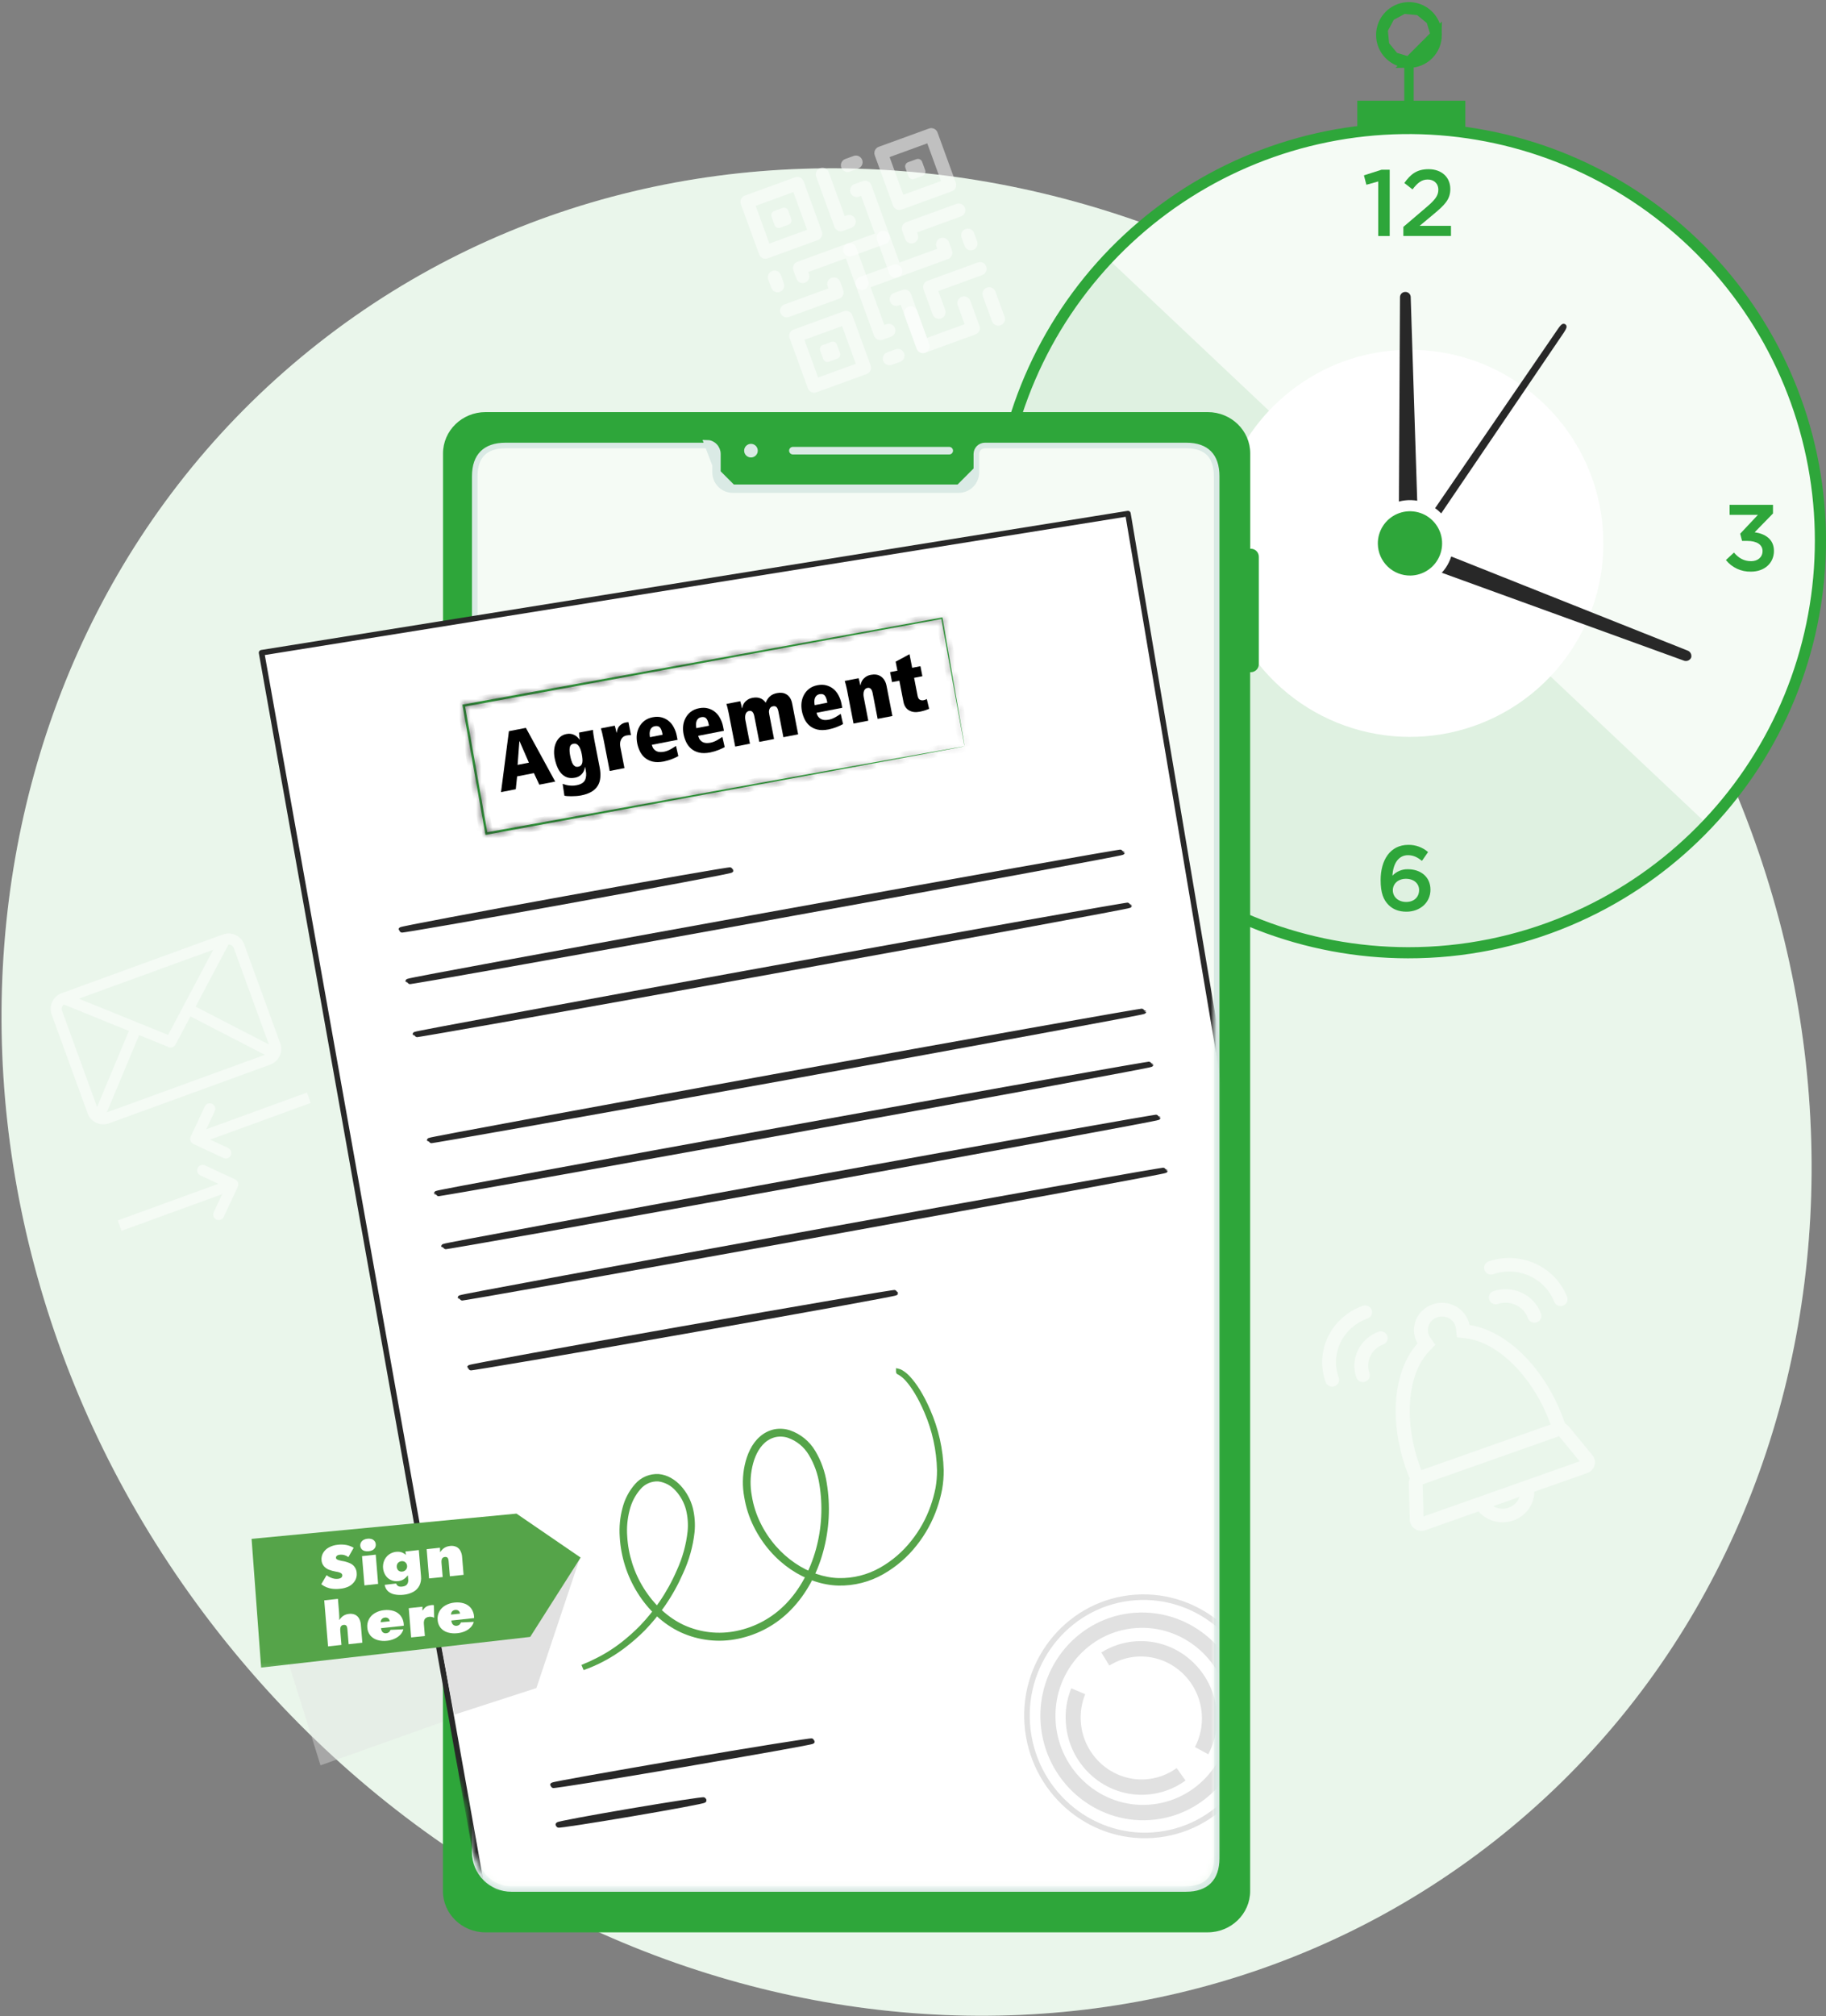
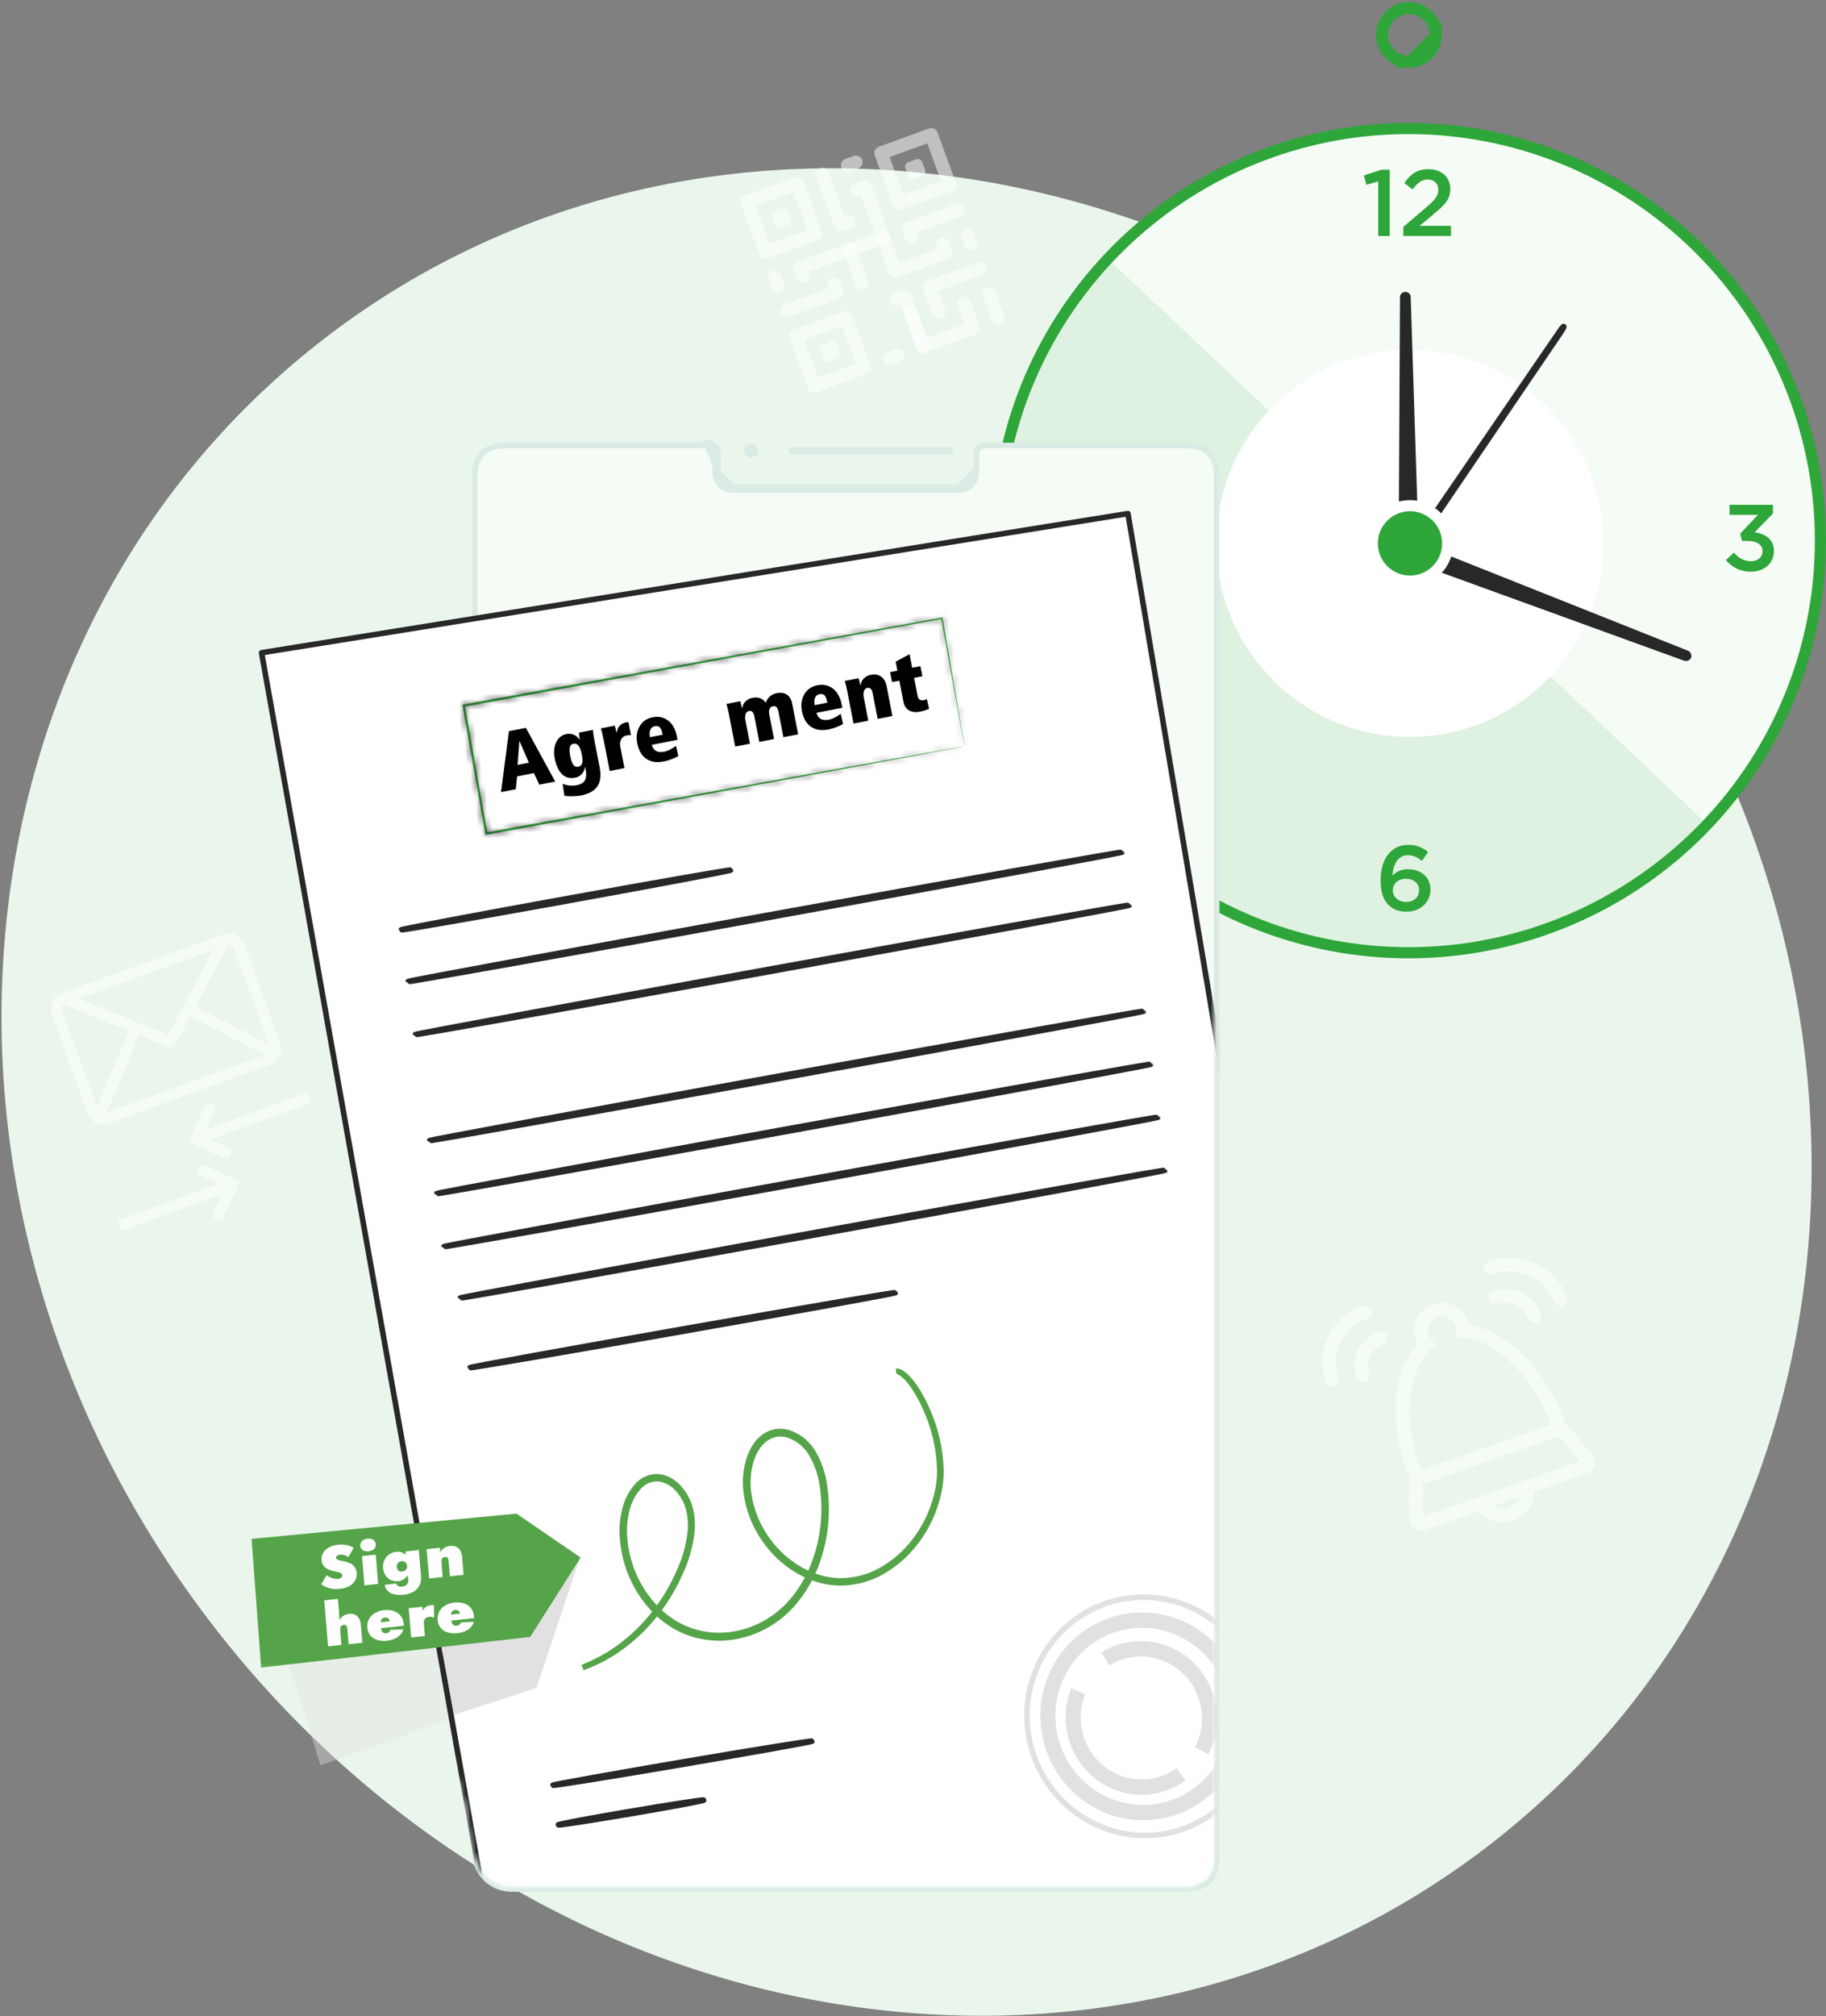
<svg xmlns="http://www.w3.org/2000/svg" width="328" height="362" viewBox="0 0 328 362" fill="none">
  <rect x="0" y="0" width="328" height="362" fill="#808080" stroke="none" />
  <path d="M268.466 330.557C336.717 276.95 344.757 173.286 286.424 99.017C228.091 24.748 125.473 7.998 57.222 61.605C-11.03 115.212 -19.07 218.876 39.263 293.145C97.597 367.414 200.214 384.164 268.466 330.557Z" fill="white" />
  <path d="M268.466 330.557C336.717 276.95 344.757 173.286 286.424 99.017C228.091 24.748 125.473 7.998 57.222 61.605C-11.03 115.212 -19.07 218.876 39.263 293.145C97.597 367.414 200.214 384.164 268.466 330.557Z" fill="#2EA63A" fill-opacity="0.1" />
  <g opacity="0.5">
    <path d="M268.321 232.335C268.166 232.42 268.046 232.555 267.984 232.717C267.922 232.879 267.922 233.057 267.983 233.219C268.044 233.381 268.162 233.517 268.317 233.603C268.472 233.688 268.653 233.717 268.828 233.685C270.008 233.27 271.309 233.326 272.446 233.84C273.584 234.354 274.464 235.285 274.895 236.427C274.916 236.53 274.96 236.626 275.024 236.711C275.088 236.795 275.169 236.865 275.263 236.916C275.357 236.967 275.461 236.998 275.569 237.006C275.676 237.015 275.784 237.001 275.886 236.965C275.987 236.93 276.079 236.873 276.156 236.8C276.233 236.727 276.292 236.638 276.331 236.541C276.369 236.443 276.386 236.338 276.379 236.234C276.372 236.13 276.341 236.028 276.29 235.936C275.725 234.435 274.569 233.212 273.074 232.537C271.58 231.862 269.871 231.79 268.321 232.335Z" fill="white" stroke="white" />
    <path d="M244.15 247.277C244.236 247.431 244.375 247.55 244.543 247.612C244.712 247.674 244.897 247.676 245.067 247.616C245.236 247.556 245.378 247.44 245.465 247.288C245.553 247.135 245.582 246.957 245.546 246.786C245.118 245.642 245.175 244.38 245.706 243.277C246.236 242.174 247.196 241.319 248.375 240.901C248.53 240.817 248.65 240.682 248.712 240.52C248.774 240.358 248.774 240.18 248.713 240.018C248.652 239.856 248.534 239.72 248.379 239.634C248.224 239.549 248.043 239.52 247.868 239.552C246.319 240.1 245.058 241.221 244.361 242.669C243.664 244.117 243.588 245.775 244.15 247.277Z" fill="white" stroke="white" />
    <path d="M267.476 226.992C267.318 227.075 267.195 227.211 267.131 227.374C267.067 227.537 267.066 227.717 267.127 227.881C267.188 228.045 267.309 228.182 267.466 228.268C267.623 228.353 267.807 228.381 267.983 228.346C270.255 227.546 272.761 227.654 274.951 228.644C277.142 229.634 278.837 231.426 279.666 233.627C279.752 233.78 279.891 233.899 280.06 233.961C280.228 234.024 280.414 234.025 280.583 233.965C280.752 233.906 280.894 233.789 280.982 233.637C281.07 233.485 281.098 233.307 281.062 233.136C280.098 230.577 278.126 228.493 275.579 227.342C273.032 226.19 270.119 226.064 267.476 226.992Z" fill="white" stroke="white" />
    <path d="M245.918 235.359C245.849 235.18 245.71 235.036 245.532 234.955C245.354 234.875 245.15 234.866 244.965 234.93C242.329 235.865 240.182 237.775 238.995 240.241C237.808 242.708 237.678 245.529 238.632 248.089C238.717 248.244 238.857 248.363 239.026 248.426C239.195 248.488 239.381 248.49 239.551 248.429C239.721 248.369 239.863 248.252 239.95 248.098C240.038 247.945 240.065 247.766 240.027 247.594C239.206 245.392 239.319 242.964 240.342 240.843C241.364 238.722 243.213 237.08 245.483 236.279C245.664 236.21 245.811 236.076 245.893 235.904C245.974 235.733 245.983 235.537 245.918 235.359Z" fill="white" stroke="white" />
    <path d="M281.418 256.454C281.234 256.236 280.991 256.071 280.717 255.978C280.581 255.558 280.435 255.14 280.278 254.723C276.822 245.521 269.964 239.112 263.525 238.355C263.458 237.736 263.255 237.138 262.931 236.6C262.607 236.063 262.169 235.598 261.645 235.237C261.122 234.876 260.526 234.626 259.895 234.506C259.265 234.385 258.616 234.395 257.99 234.535C257.365 234.676 256.777 234.944 256.266 235.321C255.755 235.699 255.332 236.177 255.026 236.724C254.72 237.272 254.538 237.876 254.491 238.497C254.444 239.118 254.533 239.742 254.753 240.327C254.88 240.661 255.049 240.978 255.256 241.272C250.825 245.862 249.82 255.046 253.275 264.252C253.433 264.669 253.598 265.08 253.77 265.485C253.622 265.728 253.545 266.007 253.549 266.289L253.729 272.858C253.735 273.105 253.802 273.347 253.924 273.564C254.045 273.781 254.219 273.967 254.429 274.106C254.639 274.245 254.881 274.334 255.134 274.365C255.387 274.396 255.643 274.368 255.883 274.284L265.743 270.799C266.408 271.671 267.347 272.311 268.418 272.623C269.49 272.936 270.637 272.904 271.688 272.533C272.739 272.162 273.639 271.472 274.252 270.565C274.866 269.658 275.161 268.583 275.092 267.5L284.941 264.027C285.181 263.943 285.396 263.804 285.57 263.623C285.743 263.442 285.87 263.224 285.939 262.986C286.009 262.749 286.019 262.498 285.968 262.256C285.918 262.014 285.809 261.787 285.65 261.593L281.418 256.454ZM256.363 242.269L257.185 241.421L256.509 240.45C256.372 240.253 256.26 240.041 256.175 239.817C256.04 239.456 255.979 239.071 255.996 238.687C256.014 238.302 256.109 237.925 256.277 237.576C256.445 237.227 256.682 236.913 256.975 236.653C257.268 236.393 257.611 236.192 257.984 236.06C258.357 235.929 258.753 235.87 259.15 235.886C259.547 235.903 259.936 235.996 260.296 236.159C260.656 236.321 260.979 236.551 261.248 236.835C261.516 237.119 261.724 237.452 261.86 237.813C261.944 238.036 261.998 238.268 262.021 238.504L262.148 239.661L263.342 239.803C269.345 240.509 275.723 246.845 278.856 255.217C278.964 255.501 279.066 255.788 279.167 256.079L255.031 264.598C254.915 264.31 254.802 264.027 254.697 263.743C251.553 255.363 252.236 246.539 256.363 242.269ZM271.172 271.181C270.493 271.42 269.756 271.462 269.053 271.301C268.35 271.14 267.711 270.784 267.214 270.275L273.592 268.02C273.547 268.718 273.294 269.387 272.864 269.948C272.433 270.508 271.844 270.936 271.168 271.177L271.172 271.181ZM284.502 262.594C284.5 262.613 284.491 262.631 284.478 262.645C284.464 262.659 284.447 262.669 284.427 262.674L274.785 266.078L265.03 269.523L255.388 272.923C255.371 272.933 255.351 272.939 255.331 272.939C255.311 272.939 255.292 272.933 255.275 272.923C255.258 272.914 255.244 272.9 255.235 272.883C255.226 272.867 255.221 272.848 255.222 272.829L255.042 266.26C255.042 266.235 255.05 266.21 255.065 266.189C255.08 266.168 255.101 266.152 255.125 266.144L280.131 257.32C280.155 257.311 280.182 257.31 280.207 257.316C280.232 257.323 280.254 257.337 280.27 257.356L284.487 262.503C284.497 262.516 284.504 262.531 284.506 262.546C284.509 262.562 284.508 262.578 284.502 262.594Z" fill="white" stroke="white" />
  </g>
  <g clip-path="url(#clip0_1913_176)">
    <path d="M146.917 43.107L137.896 46.39C137.597 46.499 137.267 46.485 136.978 46.35C136.69 46.216 136.467 45.972 136.358 45.673L133.074 36.652C132.966 36.353 132.98 36.023 133.115 35.734C133.249 35.446 133.493 35.223 133.792 35.114L142.813 31.831C143.112 31.722 143.442 31.736 143.73 31.871C144.019 32.005 144.242 32.249 144.351 32.548L147.634 41.569C147.743 41.868 147.729 42.198 147.594 42.486C147.46 42.775 147.216 42.998 146.917 43.107ZM138.203 43.725L144.969 41.262L142.506 34.496L135.74 36.959L138.203 43.725Z" fill="white" fill-opacity="0.5" />
    <path d="M140.56 37.333L139.056 37.881C138.641 38.032 138.427 38.491 138.578 38.906L139.126 40.41C139.277 40.825 139.736 41.039 140.151 40.888L141.654 40.34C142.07 40.189 142.284 39.73 142.133 39.315L141.585 37.812C141.434 37.396 140.975 37.182 140.56 37.333Z" fill="white" fill-opacity="0.5" />
    <path d="M170.974 34.352L161.953 37.635C161.654 37.744 161.323 37.73 161.035 37.595C160.747 37.461 160.523 37.217 160.415 36.918L157.131 27.897C157.022 27.598 157.037 27.268 157.171 26.98C157.306 26.691 157.549 26.468 157.848 26.359L166.869 23.076C167.168 22.967 167.499 22.981 167.787 23.116C168.075 23.25 168.299 23.494 168.407 23.793L171.691 32.814C171.8 33.113 171.785 33.443 171.651 33.731C171.516 34.02 171.273 34.243 170.974 34.352ZM162.259 34.97L169.025 32.507L166.563 25.741L159.797 28.204L162.259 34.97Z" fill="white" fill-opacity="0.5" />
    <path d="M164.617 28.579L163.113 29.126C162.698 29.277 162.484 29.736 162.635 30.151L163.182 31.655C163.333 32.07 163.792 32.284 164.208 32.133L165.711 31.586C166.126 31.434 166.34 30.975 166.189 30.56L165.642 29.057C165.491 28.642 165.032 28.427 164.617 28.579Z" fill="white" fill-opacity="0.5" />
    <path d="M155.673 67.163L146.652 70.447C146.353 70.556 146.023 70.541 145.734 70.407C145.446 70.272 145.223 70.029 145.114 69.73L141.83 60.709C141.721 60.41 141.736 60.08 141.87 59.791C142.005 59.503 142.248 59.279 142.548 59.171L151.569 55.887C151.868 55.778 152.198 55.793 152.486 55.927C152.775 56.062 152.998 56.305 153.107 56.604L156.39 65.626C156.499 65.925 156.484 66.255 156.35 66.543C156.215 66.832 155.972 67.055 155.673 67.163ZM146.959 67.781L153.724 65.319L151.262 58.553L144.496 61.016L146.959 67.781Z" fill="white" fill-opacity="0.5" />
    <path d="M149.316 61.39L147.812 61.937C147.397 62.088 147.183 62.547 147.334 62.963L147.881 64.466C148.033 64.881 148.492 65.096 148.907 64.944L150.41 64.397C150.825 64.246 151.04 63.787 150.888 63.372L150.341 61.868C150.19 61.453 149.731 61.239 149.316 61.39Z" fill="white" fill-opacity="0.5" />
    <path d="M152.933 40.918L151.429 41.465C151.13 41.574 150.8 41.56 150.512 41.425C150.223 41.291 150 41.047 149.891 40.748L146.608 31.727C146.499 31.428 146.513 31.098 146.648 30.81C146.782 30.521 147.026 30.298 147.325 30.189C147.624 30.08 147.954 30.095 148.242 30.229C148.531 30.364 148.754 30.607 148.863 30.906L151.736 38.8L152.112 38.663C152.411 38.554 152.741 38.569 153.029 38.703C153.318 38.838 153.541 39.081 153.65 39.38C153.759 39.679 153.744 40.009 153.61 40.298C153.475 40.586 153.232 40.809 152.933 40.918Z" fill="white" fill-opacity="0.5" />
    <path d="M154.159 30.256L152.656 30.803C152.356 30.912 152.026 30.897 151.738 30.763C151.45 30.628 151.226 30.385 151.117 30.086C151.009 29.787 151.023 29.456 151.158 29.168C151.292 28.88 151.536 28.656 151.835 28.548L153.338 28C153.637 27.892 153.967 27.906 154.256 28.04C154.544 28.175 154.767 28.419 154.876 28.718C154.985 29.017 154.971 29.347 154.836 29.635C154.702 29.924 154.458 30.147 154.159 30.256Z" fill="white" fill-opacity="0.5" />
    <path d="M159.084 43.787L153.07 45.976C152.771 46.085 152.441 46.071 152.152 45.936C151.864 45.802 151.641 45.558 151.532 45.259C151.423 44.96 151.437 44.63 151.572 44.342C151.706 44.053 151.95 43.83 152.249 43.721L157.135 41.943L154.673 35.177L154.297 35.313C153.998 35.422 153.668 35.408 153.379 35.273C153.091 35.139 152.868 34.895 152.759 34.596C152.65 34.297 152.664 33.967 152.799 33.679C152.933 33.39 153.177 33.167 153.476 33.058L154.98 32.511C155.279 32.402 155.609 32.417 155.897 32.551C156.186 32.686 156.409 32.929 156.518 33.228L159.801 42.249C159.91 42.548 159.895 42.878 159.761 43.167C159.626 43.455 159.383 43.678 159.084 43.787Z" fill="white" fill-opacity="0.5" />
    <path d="M161.688 64.974L160.185 65.522C159.886 65.63 159.556 65.616 159.267 65.481C158.979 65.347 158.756 65.103 158.647 64.804C158.538 64.505 158.552 64.175 158.687 63.887C158.821 63.598 159.065 63.375 159.364 63.266L160.867 62.719C161.167 62.61 161.497 62.625 161.785 62.759C162.073 62.894 162.297 63.137 162.406 63.436C162.514 63.735 162.5 64.065 162.365 64.354C162.231 64.642 161.987 64.865 161.688 64.974Z" fill="white" fill-opacity="0.5" />
-     <path d="M160.046 60.464L158.542 61.011C158.243 61.12 157.913 61.106 157.625 60.971C157.336 60.837 157.113 60.593 157.004 60.294L153.721 51.273C153.612 50.974 153.627 50.644 153.761 50.356C153.896 50.067 154.139 49.844 154.438 49.735L160.452 47.546C160.751 47.437 161.081 47.452 161.37 47.586C161.658 47.721 161.881 47.964 161.99 48.263C162.099 48.562 162.085 48.892 161.95 49.181C161.816 49.469 161.572 49.693 161.273 49.801L156.387 51.58L158.849 58.346L159.225 58.209C159.524 58.1 159.854 58.114 160.143 58.249C160.431 58.383 160.654 58.627 160.763 58.926C160.872 59.225 160.858 59.555 160.723 59.844C160.589 60.132 160.345 60.355 160.046 60.464Z" fill="white" fill-opacity="0.5" />
-     <path d="M150.749 53.632L141.728 56.916C141.429 57.025 141.099 57.01 140.811 56.876C140.522 56.741 140.299 56.498 140.19 56.199C140.081 55.9 140.096 55.569 140.23 55.281C140.365 54.992 140.608 54.769 140.907 54.66L148.801 51.788L148.664 51.412C148.555 51.113 148.569 50.782 148.704 50.494C148.838 50.206 149.082 49.982 149.381 49.874C149.68 49.765 150.01 49.779 150.299 49.914C150.587 50.048 150.81 50.292 150.919 50.591L151.466 52.094C151.575 52.393 151.561 52.723 151.426 53.012C151.292 53.3 151.048 53.523 150.749 53.632Z" fill="white" fill-opacity="0.5" />
+     <path d="M150.749 53.632L141.728 56.916C141.429 57.025 141.099 57.01 140.811 56.876C140.081 55.9 140.096 55.569 140.23 55.281C140.365 54.992 140.608 54.769 140.907 54.66L148.801 51.788L148.664 51.412C148.555 51.113 148.569 50.782 148.704 50.494C148.838 50.206 149.082 49.982 149.381 49.874C149.68 49.765 150.01 49.779 150.299 49.914C150.587 50.048 150.81 50.292 150.919 50.591L151.466 52.094C151.575 52.393 151.561 52.723 151.426 53.012C151.292 53.3 151.048 53.523 150.749 53.632Z" fill="white" fill-opacity="0.5" />
    <path d="M140.086 52.405C139.786 52.514 139.456 52.499 139.168 52.365C138.88 52.23 138.656 51.987 138.548 51.688L138 50.184C137.891 49.885 137.906 49.555 138.04 49.267C138.175 48.978 138.418 48.755 138.717 48.646C139.017 48.537 139.347 48.551 139.635 48.686C139.923 48.821 140.147 49.064 140.256 49.363L140.803 50.867C140.912 51.166 140.897 51.496 140.763 51.784C140.628 52.073 140.385 52.296 140.086 52.405Z" fill="white" fill-opacity="0.5" />
    <path d="M155.258 51.99C154.959 52.099 154.629 52.085 154.341 51.95C154.052 51.816 153.829 51.572 153.72 51.273L151.942 46.387L145.176 48.849L145.313 49.225C145.421 49.524 145.407 49.855 145.272 50.143C145.138 50.431 144.894 50.654 144.595 50.763C144.296 50.872 143.966 50.858 143.678 50.723C143.389 50.589 143.166 50.345 143.057 50.046L142.51 48.543C142.401 48.244 142.416 47.913 142.55 47.625C142.685 47.337 142.928 47.114 143.227 47.005L152.248 43.721C152.547 43.612 152.877 43.627 153.166 43.761C153.454 43.896 153.677 44.139 153.786 44.438L155.975 50.453C156.084 50.752 156.07 51.082 155.935 51.37C155.801 51.658 155.557 51.882 155.258 51.99Z" fill="white" fill-opacity="0.5" />
    <path d="M164.142 43.649C163.843 43.758 163.513 43.744 163.225 43.609C162.936 43.475 162.713 43.231 162.604 42.932L162.057 41.428C161.948 41.129 161.962 40.799 162.097 40.511C162.231 40.222 162.475 39.999 162.774 39.89L171.795 36.607C172.094 36.498 172.424 36.513 172.713 36.647C173.001 36.782 173.224 37.025 173.333 37.324C173.442 37.623 173.428 37.953 173.293 38.242C173.159 38.53 172.915 38.753 172.616 38.862L164.723 41.735L164.859 42.111C164.968 42.41 164.954 42.74 164.819 43.029C164.685 43.317 164.441 43.54 164.142 43.649Z" fill="white" fill-opacity="0.5" />
    <path d="M174.804 44.877C174.505 44.986 174.175 44.971 173.887 44.837C173.598 44.702 173.375 44.459 173.266 44.16L172.719 42.656C172.61 42.357 172.625 42.027 172.759 41.738C172.894 41.45 173.137 41.227 173.436 41.118C173.735 41.009 174.065 41.023 174.354 41.158C174.642 41.292 174.865 41.536 174.974 41.835L175.522 43.339C175.63 43.638 175.616 43.968 175.481 44.256C175.347 44.545 175.103 44.768 174.804 44.877Z" fill="white" fill-opacity="0.5" />
    <path d="M170.293 46.518L161.272 49.801C160.973 49.91 160.643 49.896 160.355 49.761C160.066 49.627 159.843 49.383 159.734 49.084L157.545 43.07C157.436 42.771 157.451 42.441 157.585 42.152C157.72 41.864 157.963 41.641 158.262 41.532C158.561 41.423 158.892 41.438 159.18 41.572C159.468 41.706 159.692 41.95 159.8 42.249L161.579 47.136L168.345 44.673L168.208 44.297C168.099 43.998 168.113 43.668 168.248 43.38C168.382 43.091 168.626 42.868 168.925 42.759C169.224 42.65 169.554 42.665 169.843 42.799C170.131 42.934 170.354 43.177 170.463 43.476L171.01 44.98C171.119 45.279 171.105 45.609 170.97 45.897C170.836 46.186 170.592 46.409 170.293 46.518Z" fill="white" fill-opacity="0.5" />
    <path d="M169.067 57.181C168.768 57.289 168.438 57.275 168.149 57.141C167.861 57.006 167.638 56.762 167.529 56.463L165.887 51.953C165.778 51.654 165.793 51.324 165.927 51.035C166.062 50.747 166.305 50.524 166.604 50.415L175.625 47.131C175.924 47.023 176.254 47.037 176.543 47.171C176.831 47.306 177.054 47.55 177.163 47.849C177.272 48.148 177.258 48.478 177.123 48.766C176.989 49.055 176.745 49.278 176.446 49.387L168.553 52.26L169.784 55.642C169.893 55.942 169.878 56.272 169.744 56.56C169.609 56.849 169.366 57.072 169.067 57.181Z" fill="white" fill-opacity="0.5" />
    <path d="M179.729 58.408C179.43 58.517 179.1 58.502 178.811 58.368C178.523 58.233 178.3 57.99 178.191 57.691L176.549 53.18C176.44 52.881 176.455 52.551 176.589 52.263C176.724 51.974 176.967 51.751 177.266 51.642C177.565 51.533 177.895 51.548 178.184 51.682C178.472 51.817 178.696 52.06 178.804 52.359L180.446 56.87C180.555 57.169 180.54 57.499 180.406 57.788C180.271 58.076 180.028 58.299 179.729 58.408Z" fill="white" fill-opacity="0.5" />
    <path d="M166.198 63.333C165.899 63.442 165.569 63.428 165.281 63.293C164.992 63.158 164.769 62.915 164.66 62.616L161.787 54.722L161.411 54.859C161.112 54.968 160.782 54.954 160.494 54.819C160.205 54.685 159.982 54.441 159.873 54.142C159.764 53.843 159.779 53.513 159.913 53.224C160.048 52.936 160.291 52.713 160.59 52.604L162.094 52.057C162.393 51.948 162.723 51.962 163.011 52.097C163.3 52.231 163.523 52.475 163.632 52.774L166.915 61.795C167.024 62.094 167.01 62.424 166.875 62.713C166.741 63.001 166.497 63.224 166.198 63.333Z" fill="white" fill-opacity="0.5" />
    <path d="M175.219 60.05L166.198 63.333C165.899 63.442 165.569 63.428 165.281 63.293C164.992 63.158 164.769 62.915 164.66 62.616L162.471 56.602C162.362 56.303 162.377 55.973 162.511 55.684C162.646 55.396 162.889 55.173 163.188 55.064C163.487 54.955 163.817 54.969 164.106 55.104C164.394 55.238 164.618 55.482 164.726 55.781L166.505 60.667L173.271 58.205L172.039 54.822C171.931 54.523 171.945 54.193 172.079 53.904C172.214 53.616 172.458 53.393 172.757 53.284C173.056 53.175 173.386 53.189 173.674 53.324C173.963 53.458 174.186 53.702 174.295 54.001L175.936 58.512C176.045 58.811 176.031 59.141 175.896 59.429C175.762 59.718 175.518 59.941 175.219 60.05Z" fill="white" fill-opacity="0.5" />
  </g>
  <g clip-path="url(#clip1_1913_176)">
    <path d="M19.576 201.704L48.545 191.16C50.096 190.596 50.899 188.878 50.336 187.331L43.871 169.568C43.31 168.028 41.604 167.232 40.06 167.781C40.055 167.782 40.05 167.782 40.045 167.783L40.038 167.786L11.068 178.33L11.061 178.333C11.056 178.334 11.052 178.338 11.048 178.34C9.512 178.913 8.717 180.619 9.277 182.159L15.742 199.922C16.305 201.469 18.025 202.269 19.576 201.704ZM19.189 199.727L24.993 185.858L30.284 188.004C30.52 188.1 30.773 188.099 30.997 188.018C31.221 187.936 31.416 187.774 31.536 187.549L34.208 182.503L47.57 189.397L19.189 199.727ZM41.04 169.607C41.456 169.598 41.851 169.838 42.001 170.249L48.291 187.53L35.14 180.745L41.04 169.607ZM38.296 170.538L30.198 185.823L14.171 179.318L38.296 170.538ZM11.147 181.479C10.997 181.068 11.145 180.63 11.47 180.37L23.149 185.11L17.436 198.76L11.147 181.479Z" fill="white" fill-opacity="0.5" />
    <path d="M55.143 196.171L55.142 196.171L37.071 202.748L38.579 199.515C38.811 199.017 38.596 198.425 38.097 198.193C37.599 197.96 37.008 198.176 36.775 198.674L34.253 204.084C34.021 204.582 34.236 205.174 34.734 205.406L40.144 207.93C40.393 208.046 40.666 208.05 40.905 207.963C41.144 207.876 41.35 207.697 41.466 207.448C41.699 206.95 41.483 206.359 40.985 206.126L37.752 204.618L55.823 198.041L55.142 196.171L55.143 196.171Z" fill="white" fill-opacity="0.5" />
    <path d="M36.826 209.244C36.328 209.012 35.736 209.227 35.504 209.725C35.272 210.223 35.487 210.815 35.985 211.047L39.218 212.555L21.147 219.133L21.828 221.003L39.899 214.425L38.391 217.659C38.159 218.157 38.374 218.748 38.873 218.981C39.121 219.097 39.394 219.101 39.633 219.014C39.872 218.927 40.078 218.748 40.194 218.499L42.717 213.089C42.949 212.591 42.734 211.999 42.236 211.767L36.826 209.244Z" fill="white" fill-opacity="0.5" />
  </g>
  <path opacity="0.4" d="M50.664 294.851L95.982 279.647L108.987 284.719L103.398 300.649L57.573 316.974L50.664 294.851Z" fill="#E1E1E1" />
  <path d="M326.711 97.021C326.712 106.73 324.8 116.344 321.085 125.314C317.37 134.284 311.925 142.434 305.06 149.3C298.195 156.165 290.044 161.611 281.074 165.326C272.105 169.041 262.491 170.953 252.782 170.953C211.95 170.953 178.844 137.853 178.844 97.021C178.843 87.312 180.756 77.698 184.471 68.728C188.187 59.758 193.633 51.607 200.499 44.742C207.365 37.877 215.516 32.431 224.487 28.717C233.458 25.002 243.072 23.091 252.782 23.093C293.626 23.093 326.711 56.201 326.711 97.021Z" fill="white" />
  <path d="M326.711 97.021C326.712 106.73 324.8 116.344 321.085 125.314C317.37 134.284 311.925 142.434 305.06 149.3C298.195 156.165 290.044 161.611 281.074 165.326C272.105 169.041 262.491 170.953 252.782 170.953C211.95 170.953 178.844 137.853 178.844 97.021C178.843 87.312 180.756 77.698 184.471 68.728C188.187 59.758 193.633 51.607 200.499 44.742C207.365 37.877 215.516 32.431 224.487 28.717C233.458 25.002 243.072 23.091 252.782 23.093C293.626 23.093 326.711 56.201 326.711 97.021Z" fill="#2EA63A" fill-opacity="0.15" />
  <path d="M326.99 97.022C327.015 115.994 319.723 134.244 306.631 147.974L199.068 46.516C205.975 39.114 214.333 33.213 223.62 29.182C232.907 25.151 242.924 23.076 253.049 23.085C293.905 23.094 326.99 56.203 326.99 97.022Z" fill="white" />
  <path d="M326.99 97.022C327.015 115.994 319.723 134.244 306.631 147.974L199.068 46.516C205.975 39.114 214.333 33.213 223.62 29.182C232.907 25.151 242.924 23.076 253.049 23.085C293.905 23.094 326.99 56.203 326.99 97.022Z" fill="#2EA63A" fill-opacity="0.05" />
  <path d="M247.567 32.582L245.439 33.175L245 31.485L248.175 30.471H249.629V42.378H247.567V32.582Z" fill="#2EA63A" />
  <path d="M252.082 40.739L256.153 37.267C257.773 35.9 258.365 35.138 258.365 34.074C258.365 32.911 257.537 32.233 256.455 32.233C255.374 32.233 254.632 32.826 253.727 34.007L252.258 32.858C253.389 31.271 254.506 30.378 256.617 30.378C258.929 30.378 260.516 31.797 260.516 33.943C260.516 35.8 259.524 36.798 257.443 38.519L255.012 40.546H260.635V42.369H252.082V40.739Z" fill="#2EA63A" />
  <path d="M249.424 162.488C248.531 161.595 248 160.385 248 158.014C248 154.467 249.689 151.699 252.971 151.699C254.273 151.676 255.538 152.136 256.52 152.992L255.425 154.567C254.614 153.936 253.918 153.554 252.905 153.554C251.182 153.554 250.227 155.112 250.12 157.235C250.475 156.859 250.904 156.561 251.381 156.361C251.858 156.161 252.371 156.063 252.888 156.074C255.143 156.074 256.951 157.4 256.951 159.755C256.951 162.057 255.077 163.698 252.64 163.698C251.218 163.698 250.189 163.25 249.424 162.488ZM254.911 159.811C254.911 158.652 253.984 157.79 252.54 157.79C251.097 157.79 250.189 158.717 250.189 159.862C250.189 161.006 251.133 161.95 252.591 161.95C254.05 161.95 254.911 161.03 254.911 159.803V159.811Z" fill="#2EA63A" />
  <path d="M310.02 100.559L311.469 99.214C312.309 100.203 313.251 100.762 314.565 100.762C315.727 100.762 316.602 100.055 316.602 98.945C316.602 97.782 315.541 97.125 313.882 97.125H312.923L312.586 95.829L315.769 92.446H310.685V90.644H318.479V92.192L315.188 95.569C317.057 95.839 318.65 96.806 318.65 98.92C318.65 101.091 316.966 102.642 314.525 102.642C313.664 102.665 312.81 102.489 312.029 102.128C311.247 101.767 310.56 101.23 310.02 100.559Z" fill="#2EA63A" />
  <path d="M187.232 101.246L188.34 99.691C189.217 100.435 189.994 100.782 190.988 100.782C192.689 100.782 193.716 99.276 193.782 97.138C193.451 97.532 193.036 97.847 192.566 98.057C192.096 98.267 191.585 98.368 191.07 98.353C188.604 98.353 186.967 96.914 186.967 94.648C186.967 92.381 188.721 90.644 191.284 90.644C192.742 90.644 193.685 91.057 194.494 91.858C195.354 92.718 195.901 93.992 195.901 96.309C195.893 100.053 194.047 102.643 190.937 102.643C189.571 102.653 188.251 102.155 187.232 101.246ZM193.707 94.546C193.707 93.331 192.764 92.412 191.292 92.412C189.819 92.412 188.993 93.372 188.993 94.599C188.993 95.826 189.919 96.667 191.357 96.667C192.795 96.667 193.707 95.704 193.707 94.546Z" fill="#2EA63A" />
  <path d="M252.908 171.071H252.907C234.563 171.048 216.882 164.213 203.293 151.891C189.704 139.569 181.176 122.64 179.363 104.386C177.549 86.132 182.581 67.856 193.48 53.102C204.38 38.348 220.371 28.168 238.352 24.537C256.333 20.906 275.021 24.082 290.792 33.45C306.563 42.819 318.293 57.71 323.705 75.237C329.118 92.764 327.828 111.676 320.085 128.306C312.343 144.935 298.7 158.096 281.802 165.236L281.802 165.236C272.661 169.106 262.834 171.091 252.908 171.071Z" stroke="#2EA63A" stroke-width="2" />
-   <path d="M263.214 18.085H243.809V23.147H263.214V18.085Z" fill="#2EA63A" />
-   <path d="M253.933 10.808H252.246V18.294H253.933V10.808Z" fill="#2EA63A" />
  <path d="M250.364 10.362C251.17 10.901 252.119 11.188 253.089 11.189L250.364 10.362ZM250.364 10.362C249.557 9.823 248.928 9.057 248.557 8.16M250.364 10.362L248.557 8.16M248.557 8.16C248.186 7.264 248.089 6.277 248.278 5.326M248.557 8.16L248.278 5.326M248.278 5.326C248.467 4.374 248.934 3.5 249.621 2.814M248.278 5.326L249.621 2.814M249.621 2.814C250.307 2.128 251.181 1.661 252.132 1.471M249.621 2.814L252.132 1.471M252.132 1.471C253.084 1.282 254.07 1.379 254.967 1.75M252.132 1.471L254.967 1.75M254.967 1.75C255.863 2.122 256.63 2.751 257.169 3.557M254.967 1.75L257.169 3.557M257.169 3.557C257.707 4.364 257.995 5.312 257.995 6.282L257.169 3.557ZM257.995 6.282C257.994 7.583 257.477 8.83 256.557 9.75C255.637 10.67 254.39 11.187 253.089 11.189L257.995 6.282Z" stroke="#2EA63A" stroke-width="2" />
  <path d="M288.02 97.569C288.015 105.537 285.274 113.261 280.255 119.449C275.235 125.637 268.243 129.912 260.448 131.561C252.653 133.209 244.528 132.129 237.433 128.503C230.339 124.877 224.705 118.923 221.476 111.64C220.754 110.022 220.159 108.352 219.696 106.642C218.251 101.263 218.111 95.617 219.287 90.172L219.305 90.092C220.729 83.623 223.975 77.695 228.66 73.011C229.967 71.704 231.375 70.501 232.871 69.414C233.586 68.898 234.324 68.405 235.078 67.931C240.544 64.567 246.838 62.792 253.256 62.803C254.146 62.803 255.018 62.835 255.884 62.901C257.095 62.991 258.301 63.145 259.496 63.36C264.384 64.247 269.024 66.177 273.098 69.019C275.59 70.753 277.845 72.805 279.804 75.123C280.836 76.341 281.781 77.629 282.634 78.979C283.164 79.821 283.658 80.685 284.117 81.571C286.68 86.513 288.014 92 288.005 97.566L288.02 97.569Z" fill="white" />
  <path d="M253.359 99.384H252.846C252.64 99.392 252.435 99.359 252.243 99.287C252.05 99.215 251.874 99.105 251.724 98.964C251.574 98.823 251.454 98.653 251.371 98.465C251.288 98.277 251.242 98.074 251.238 97.868L251.476 53.332C251.483 53.087 251.586 52.854 251.763 52.683C251.94 52.513 252.176 52.418 252.422 52.419C252.669 52.409 252.91 52.497 253.093 52.663C253.276 52.83 253.387 53.061 253.4 53.309L254.827 97.91C254.829 98.104 254.792 98.296 254.719 98.475C254.646 98.654 254.538 98.817 254.402 98.955C254.265 99.092 254.103 99.201 253.924 99.274C253.744 99.348 253.553 99.385 253.359 99.384Z" fill="#282828" />
  <path d="M253.144 99.388L253.09 99.35C252.995 99.288 253.328 98.632 253.829 97.9L280.258 59.343C280.555 58.912 280.834 58.598 280.89 58.634C280.947 58.672 280.754 59.052 280.46 59.488L254.161 98.243C253.69 98.935 253.233 99.448 253.144 99.388Z" fill="#282828" stroke="#282828" />
  <path d="M250.304 98.079L250.484 97.602C250.799 96.772 251.84 96.416 252.795 96.781L303.097 116.797C303.356 116.881 303.572 117.063 303.699 117.303C303.826 117.543 303.855 117.824 303.78 118.085C303.663 118.331 303.456 118.523 303.2 118.619C302.945 118.715 302.662 118.707 302.412 118.598L251.422 100.096C250.514 99.767 250.007 98.86 250.304 98.079Z" fill="#282828" />
  <path d="M246.497 97.683C246.475 96.344 246.85 95.028 247.576 93.901C248.302 92.775 249.345 91.89 250.574 91.356C251.803 90.823 253.163 90.666 254.481 90.906C255.799 91.145 257.017 91.77 257.979 92.702C258.942 93.633 259.607 94.83 259.891 96.139C260.174 97.449 260.062 98.813 259.57 100.059C259.078 101.305 258.227 102.377 257.126 103.14C256.024 103.902 254.721 104.321 253.382 104.343C251.586 104.373 249.851 103.688 248.56 102.439C247.269 101.19 246.527 99.48 246.497 97.683Z" fill="#2EA63A" stroke="white" stroke-width="2" />
-   <path d="M226.119 99.957V119.261C226.118 119.641 225.967 120.006 225.698 120.275C225.43 120.544 225.065 120.696 224.685 120.698H224.562V339.54C224.562 343.642 221.141 346.961 216.923 346.961H87.204C82.986 346.961 79.562 343.642 79.562 339.54L79.562 172.185H79.379C79 172.181 78.638 172.028 78.371 171.759C78.105 171.49 77.955 171.126 77.955 170.747V151.444C77.955 151.066 78.105 150.703 78.372 150.435C78.638 150.167 79.001 150.015 79.379 150.013H79.579V143.334H79.396C79.209 143.333 79.023 143.295 78.849 143.222C78.676 143.15 78.519 143.044 78.387 142.91C78.254 142.777 78.15 142.618 78.079 142.444C78.008 142.27 77.972 142.084 77.973 141.896V122.604C77.972 122.416 78.008 122.23 78.079 122.056C78.15 121.882 78.254 121.723 78.387 121.59C78.519 121.456 78.676 121.35 78.849 121.277C79.023 121.205 79.209 121.167 79.396 121.166H79.579V81.421C79.579 77.318 83.003 73.996 87.222 73.996H216.94C221.159 73.996 224.579 77.318 224.579 81.421V98.527H224.702C225.079 98.531 225.439 98.684 225.704 98.952C225.969 99.219 226.118 99.581 226.119 99.957Z" fill="#2EA63A" />
  <path d="M128.954 84.83V81.526C128.955 81.258 128.903 80.994 128.801 80.746C128.699 80.499 128.55 80.275 128.361 80.086C128.172 79.896 127.948 79.746 127.701 79.644C127.454 79.542 127.189 79.49 126.922 79.49L128.954 84.83ZM128.954 84.83C128.956 85.536 129.237 86.212 129.735 86.711C130.234 87.21 130.91 87.492 131.615 87.495M128.954 84.83L131.615 87.495M131.615 87.495H172.218M131.615 87.495H172.218M172.218 87.495C172.924 87.493 173.6 87.212 174.099 86.712C174.598 86.213 174.878 85.536 174.879 84.83L172.218 87.495ZM126.922 79.99L126.923 79.99C127.124 79.99 127.324 80.029 127.51 80.106C127.696 80.183 127.865 80.296 128.007 80.439C128.15 80.581 128.262 80.751 128.339 80.937C128.416 81.123 128.455 81.323 128.454 81.524V81.526V84.83V84.832C128.456 85.669 128.79 86.472 129.381 87.064C129.973 87.657 130.776 87.992 131.613 87.995H131.615L172.218 87.995L172.219 87.995C173.058 87.993 173.861 87.658 174.453 87.065C175.045 86.472 175.378 85.669 175.379 84.831V84.83V81.526C175.379 81.118 175.541 80.728 175.829 80.44C176.117 80.152 176.507 79.99 176.915 79.99H213.092C214.961 79.99 216.303 80.494 217.18 81.387C218.059 82.282 218.547 83.644 218.547 85.516V333.654C218.547 335.522 218.044 336.882 217.15 337.776C216.256 338.67 214.896 339.173 213.029 339.173H91.859C90.114 339.173 88.441 338.48 87.207 337.246C85.972 336.012 85.279 334.338 85.279 332.593V85.509C85.279 83.643 85.782 82.283 86.676 81.388C87.57 80.494 88.93 79.99 90.798 79.99L126.922 79.99Z" fill="white" />
  <path d="M128.954 84.83V81.526C128.955 81.258 128.903 80.994 128.801 80.746C128.699 80.499 128.55 80.275 128.361 80.086C128.172 79.896 127.948 79.746 127.701 79.644C127.454 79.542 127.189 79.49 126.922 79.49L128.954 84.83ZM128.954 84.83C128.956 85.536 129.237 86.212 129.735 86.711C130.234 87.21 130.91 87.492 131.615 87.495M128.954 84.83L131.615 87.495M131.615 87.495H172.218M131.615 87.495H172.218M172.218 87.495C172.924 87.493 173.6 87.212 174.099 86.712C174.598 86.213 174.878 85.536 174.879 84.83L172.218 87.495ZM126.922 79.99L126.923 79.99C127.124 79.99 127.324 80.029 127.51 80.106C127.696 80.183 127.865 80.296 128.007 80.439C128.15 80.581 128.262 80.751 128.339 80.937C128.416 81.123 128.455 81.323 128.454 81.524V81.526V84.83V84.832C128.456 85.669 128.79 86.472 129.381 87.064C129.973 87.657 130.776 87.992 131.613 87.995H131.615L172.218 87.995L172.219 87.995C173.058 87.993 173.861 87.658 174.453 87.065C175.045 86.472 175.378 85.669 175.379 84.831V84.83V81.526C175.379 81.118 175.541 80.728 175.829 80.44C176.117 80.152 176.507 79.99 176.915 79.99H213.092C214.961 79.99 216.303 80.494 217.18 81.387C218.059 82.282 218.547 83.644 218.547 85.516V333.654C218.547 335.522 218.044 336.882 217.15 337.776C216.256 338.67 214.896 339.173 213.029 339.173H91.859C90.114 339.173 88.441 338.48 87.207 337.246C85.972 336.012 85.279 334.338 85.279 332.593V85.509C85.279 83.643 85.782 82.283 86.676 81.388C87.57 80.494 88.93 79.99 90.798 79.99L126.922 79.99Z" fill="#2EA63A" fill-opacity="0.05" />
  <path d="M128.954 84.83V81.526C128.955 81.258 128.903 80.994 128.801 80.746C128.699 80.499 128.55 80.275 128.361 80.086C128.172 79.896 127.948 79.746 127.701 79.644C127.454 79.542 127.189 79.49 126.922 79.49L128.954 84.83ZM128.954 84.83C128.956 85.536 129.237 86.212 129.735 86.711C130.234 87.21 130.91 87.492 131.615 87.495M128.954 84.83L131.615 87.495M131.615 87.495H172.218M131.615 87.495H172.218M172.218 87.495C172.924 87.493 173.6 87.212 174.099 86.712C174.598 86.213 174.878 85.536 174.879 84.83L172.218 87.495ZM126.922 79.99L126.923 79.99C127.124 79.99 127.324 80.029 127.51 80.106C127.696 80.183 127.865 80.296 128.007 80.439C128.15 80.581 128.262 80.751 128.339 80.937C128.416 81.123 128.455 81.323 128.454 81.524V81.526V84.83V84.832C128.456 85.669 128.79 86.472 129.381 87.064C129.973 87.657 130.776 87.992 131.613 87.995H131.615L172.218 87.995L172.219 87.995C173.058 87.993 173.861 87.658 174.453 87.065C175.045 86.472 175.378 85.669 175.379 84.831V84.83V81.526C175.379 81.118 175.541 80.728 175.829 80.44C176.117 80.152 176.507 79.99 176.915 79.99H213.092C214.961 79.99 216.303 80.494 217.18 81.387C218.059 82.282 218.547 83.644 218.547 85.516V333.654C218.547 335.522 218.044 336.882 217.15 337.776C216.256 338.67 214.896 339.173 213.029 339.173H91.859C90.114 339.173 88.441 338.48 87.207 337.246C85.972 336.012 85.279 334.338 85.279 332.593V85.509C85.279 83.643 85.782 82.283 86.676 81.388C87.57 80.494 88.93 79.99 90.798 79.99L126.922 79.99Z" stroke="#DAEAE5" />
  <path d="M134.893 82.141C135.569 82.141 136.117 81.593 136.117 80.918C136.117 80.242 135.569 79.694 134.893 79.694C134.218 79.694 133.67 80.242 133.67 80.918C133.67 81.593 134.218 82.141 134.893 82.141Z" fill="#DAEAE5" />
  <path d="M170.46 81.596H142.376C142.205 81.584 142.045 81.507 141.928 81.382C141.811 81.256 141.746 81.091 141.746 80.92C141.746 80.748 141.811 80.583 141.928 80.457C142.045 80.332 142.205 80.255 142.376 80.243H170.46C170.553 80.236 170.647 80.249 170.735 80.28C170.823 80.311 170.903 80.359 170.971 80.423C171.04 80.487 171.094 80.563 171.131 80.649C171.168 80.734 171.188 80.826 171.188 80.92C171.188 81.013 171.168 81.105 171.131 81.191C171.094 81.276 171.04 81.353 170.971 81.416C170.903 81.48 170.823 81.529 170.735 81.56C170.647 81.591 170.553 81.603 170.46 81.596Z" fill="#DAEAE5" />
  <mask id="mask0_1913_176" style="mask-type:alpha" maskUnits="userSpaceOnUse" x="40" y="78" width="179" height="261">
    <path d="M218.044 84.515V332.653C218.044 336.563 215.935 338.672 212.026 338.672H90.857C88.979 338.672 86.5 336.377 86 334.877C85 332.877 84.75 331.877 84.75 331.877C84.602 331.555 83.5 324.439 83.5 323.877L76 299.877H40.5L40.5 103.377L83.777 84.508C83.777 80.602 85.886 78.489 89.795 78.489H125.92C126.187 78.489 126.452 78.541 126.699 78.643C126.946 78.746 127.17 78.895 127.359 79.085C127.547 79.274 127.697 79.498 127.799 79.746C127.901 79.993 127.952 80.257 127.952 80.525V83.829C127.953 84.535 128.234 85.211 128.733 85.71C129.231 86.209 129.907 86.491 130.613 86.494H171.216C171.921 86.492 172.598 86.21 173.097 85.711C173.595 85.212 173.876 84.535 173.877 83.829V80.525C173.877 79.985 174.091 79.467 174.473 79.085C174.855 78.704 175.372 78.489 175.912 78.489H212.089C216.002 78.489 218.044 80.606 218.044 84.515Z" fill="white" />
    <path d="M218.044 84.515V332.653C218.044 336.563 215.935 338.672 212.026 338.672H90.857C88.979 338.672 86.5 336.377 86 334.877C85 332.877 84.75 331.877 84.75 331.877C84.602 331.555 83.5 324.439 83.5 323.877L76 299.877H40.5L40.5 103.377L83.777 84.508C83.777 80.602 85.886 78.489 89.795 78.489H125.92C126.187 78.489 126.452 78.541 126.699 78.643C126.946 78.746 127.17 78.895 127.359 79.085C127.547 79.274 127.697 79.498 127.799 79.746C127.901 79.993 127.952 80.257 127.952 80.525V83.829C127.953 84.535 128.234 85.211 128.733 85.71C129.231 86.209 129.907 86.491 130.613 86.494H171.216C171.921 86.492 172.598 86.21 173.097 85.711C173.595 85.212 173.876 84.535 173.877 83.829V80.525C173.877 79.985 174.091 79.467 174.473 79.085C174.855 78.704 175.372 78.489 175.912 78.489H212.089C216.002 78.489 218.044 80.606 218.044 84.515Z" fill="#077155" fill-opacity="0.05" />
  </mask>
  <g mask="url(#mask0_1913_176)">
    <path d="M46.987 117.202L91.337 365.82L246.5 352.377L202.607 92.221L46.987 117.202Z" fill="white" stroke="#282828" stroke-linejoin="round" />
    <path d="M226.148 306.736L226.155 306.735M184.528 309.629C183.661 297.862 192.375 287.635 203.956 286.827C215.538 286.018 225.666 294.939 226.516 306.711C227.366 318.483 218.669 328.708 207.088 329.513C195.506 330.318 185.402 321.399 184.528 309.629Z" stroke="#E1E1E1" />
    <path d="M186.93 309.464C186.173 299.198 193.774 290.279 203.875 289.575C213.977 288.871 222.809 296.649 223.565 306.908C224.322 317.167 216.718 326.09 206.62 326.793C196.522 327.497 187.687 319.727 186.93 309.464ZM220.862 307.102C220.215 298.337 212.688 291.722 204.077 292.32C195.466 292.919 188.985 300.526 189.631 309.273C190.276 318.021 197.805 324.653 206.414 324.038C215.024 323.422 221.507 315.85 220.862 307.102Z" fill="#E1E1E1" />
    <path d="M191.457 309.411C191.287 307.273 191.62 305.124 192.429 303.137L194.932 304.202C194.286 305.789 194.017 307.503 194.146 309.211C194.597 315.291 199.827 319.897 205.811 319.483C207.816 319.345 209.74 318.644 211.365 317.462L212.952 319.705C210.922 321.182 208.517 322.056 206.012 322.228C198.553 322.758 192.015 317.006 191.457 309.411Z" fill="#E1E1E1" />
    <path d="M197.827 296.704C199.69 295.539 201.811 294.85 204.003 294.699C211.474 294.18 218.012 299.931 218.571 307.54C218.765 310.117 218.237 312.698 217.046 314.992L214.649 313.692C215.604 311.856 216.027 309.79 215.871 307.727C215.42 301.647 210.189 297.041 204.205 297.455C202.453 297.572 200.757 298.123 199.271 299.058L197.827 296.704Z" fill="#E1E1E1" />
    <path d="M201.547 153.016C201.557 153.135 172.872 158.429 137.471 164.84C102.069 171.251 73.341 176.372 73.322 176.236C73.303 176.1 101.986 170.827 137.402 164.415C172.817 158.003 201.526 152.901 201.547 153.016Z" fill="#282828" stroke="#282828" />
    <path d="M131.258 156.227C131.269 156.346 118.039 158.841 101.698 161.799C85.357 164.756 72.082 167.064 72.073 166.956C72.063 166.847 85.289 164.342 101.637 161.384C117.985 158.426 131.237 156.109 131.258 156.227Z" fill="#282828" stroke="#282828" />
    <path d="M202.832 162.538C202.842 162.657 174.16 167.947 138.755 174.358C103.35 180.769 74.624 185.872 74.607 185.757C74.59 185.642 103.274 180.345 138.69 173.933C174.106 167.521 202.814 162.419 202.832 162.538Z" fill="#282828" stroke="#282828" />
    <path d="M205.404 181.577C205.415 181.696 176.733 186.986 141.328 193.397C105.923 199.808 77.196 204.912 77.179 204.797C77.162 204.682 105.847 199.384 141.262 192.972C176.678 186.56 205.387 181.458 205.404 181.577Z" fill="#282828" stroke="#282828" />
    <path d="M206.687 191.095C206.698 191.214 178.016 196.508 142.615 202.918C107.213 209.329 78.483 214.433 78.462 214.315C78.441 214.197 107.148 208.904 142.546 202.494C177.944 196.083 206.67 190.98 206.687 191.095Z" fill="#282828" stroke="#282828" />
    <path d="M207.976 200.615C207.987 200.735 179.305 206.025 143.9 212.436C108.495 218.847 79.769 223.95 79.751 223.835C79.734 223.72 108.419 218.423 143.831 212.011C179.243 205.6 207.955 200.497 207.976 200.615Z" fill="#282828" stroke="#282828" />
    <path d="M209.261 210.133C209.272 210.252 180.965 215.478 146.025 221.802C111.086 228.127 82.731 233.166 82.711 233.051C82.69 232.937 111.003 227.707 145.957 221.378C180.91 215.049 209.229 210.006 209.261 210.133Z" fill="#282828" stroke="#282828" />
    <path d="M160.838 232.11C160.848 232.229 143.758 235.336 122.656 239.049C101.553 242.762 84.419 245.68 84.409 245.572C84.4 245.463 101.486 242.348 122.598 238.635C143.711 234.921 160.821 231.995 160.838 232.11Z" fill="#282828" stroke="#282828" />
    <path d="M145.866 312.634C145.876 312.753 135.473 314.602 122.623 316.806C109.773 319.01 99.318 320.67 99.307 320.551C99.297 320.431 109.697 318.583 122.55 316.379C135.404 314.174 145.856 312.519 145.866 312.634Z" fill="#282828" stroke="#282828" />
    <path d="M126.419 323.214C126.43 323.333 120.601 324.429 113.385 325.65C106.17 326.87 100.306 327.775 100.289 327.657C100.271 327.538 106.104 326.442 113.323 325.221C120.542 324 126.398 323.096 126.419 323.214Z" fill="#282828" stroke="#282828" />
    <path d="M161.322 246.253C161.368 246.264 161.412 246.278 161.456 246.294C161.585 246.336 161.708 246.393 161.824 246.463C162.309 246.754 162.747 247.118 163.122 247.543C164.153 248.645 165.436 250.565 166.618 253.306C168.102 256.67 168.915 260.291 169.012 263.966C169.025 265.078 168.937 266.189 168.748 267.285C168.529 268.431 168.227 269.56 167.844 270.663C167.03 273.002 165.83 275.188 164.295 277.132C162.691 279.187 160.701 280.91 158.437 282.203C156.058 283.563 153.354 284.252 150.615 284.197C145.001 284.049 138.995 280.248 135.836 273.869C135.028 272.246 134.469 270.511 134.178 268.721C133.833 266.877 133.863 264.981 134.266 263.149C134.666 261.349 135.448 259.516 136.813 258.338C137.476 257.745 138.279 257.332 139.146 257.135C140.014 256.964 140.91 257.019 141.75 257.296C143.534 257.913 145.041 259.141 146.006 260.763C147.034 262.484 147.716 264.389 148.014 266.371C148.685 270.411 148.467 274.548 147.377 278.495C146.309 282.421 144.356 285.994 141.74 288.675C139.237 291.263 136.011 293.035 132.484 293.758C129.124 294.46 125.628 294.07 122.505 292.645C119.398 291.212 116.793 288.698 114.946 285.737C113.093 282.774 112.018 279.392 111.82 275.903C111.702 274.228 111.862 272.545 112.294 270.922C112.675 269.386 113.421 267.965 114.469 266.779C114.942 266.236 115.533 265.808 116.197 265.53C116.861 265.252 117.58 265.13 118.299 265.174C119.696 265.291 120.962 266.084 121.927 267.122C122.897 268.189 123.594 269.474 123.96 270.868C124.297 272.229 124.401 273.637 124.268 275.033C123.99 277.558 123.301 280.02 122.227 282.322C121.347 284.334 120.274 286.256 119.024 288.062C117.961 289.596 116.775 291.042 115.478 292.384C114.401 293.469 113.25 294.477 112.033 295.403C110.376 296.676 108.575 297.751 106.667 298.604C106.016 298.903 105.351 299.169 104.672 299.399C104.672 299.399 104.838 299.314 105.171 299.172C105.505 299.03 106.007 298.848 106.635 298.522C108.524 297.641 110.306 296.549 111.947 295.266C113.154 294.325 114.296 293.303 115.364 292.207C116.646 290.864 117.817 289.42 118.867 287.888C120.101 286.088 121.158 284.174 122.023 282.171C123.072 279.895 123.745 277.465 124.015 274.974C124.139 273.619 124.034 272.253 123.704 270.933C123.35 269.594 122.676 268.361 121.742 267.339C120.858 266.323 119.631 265.667 118.295 265.495C117.619 265.458 116.943 265.576 116.319 265.841C115.696 266.106 115.141 266.511 114.699 267.024C113.693 268.167 112.978 269.537 112.617 271.017C112.2 272.598 112.047 274.238 112.166 275.87C112.364 279.282 113.422 282.588 115.241 285.481C117.058 288.378 119.612 290.837 122.647 292.244C125.708 293.637 129.133 294.016 132.425 293.326C135.889 292.616 139.057 290.876 141.516 288.335C144.077 285.704 145.979 282.199 147.045 278.323C148.115 274.445 148.33 270.381 147.675 266.411C147.383 264.494 146.72 262.652 145.722 260.989C144.807 259.444 143.375 258.273 141.678 257.683C140.891 257.427 140.05 257.379 139.238 257.544C138.43 257.725 137.681 258.11 137.064 258.662C135.786 259.787 135.023 261.512 134.643 263.267C134.251 265.042 134.22 266.877 134.554 268.664C134.834 270.412 135.377 272.109 136.163 273.696C139.243 279.941 145.154 283.697 150.641 283.852C153.332 283.913 155.989 283.244 158.33 281.916C160.562 280.65 162.524 278.96 164.106 276.94C165.629 275.03 166.821 272.877 167.631 270.572C168.015 269.486 168.319 268.373 168.54 267.243C168.73 266.165 168.821 265.071 168.812 263.976C168.73 260.333 167.944 256.74 166.499 253.394C165.343 250.672 164.087 248.736 163.083 247.62C162.718 247.194 162.293 246.824 161.822 246.52C161.503 246.304 161.317 246.275 161.322 246.253Z" fill="#282828" stroke="#55A449" />
    <mask id="path-68-inside-1_1913_176" fill="white">
      <path d="M173.267 133.995C173.267 133.995 173.231 133.857 173.181 133.597C173.131 133.336 173.057 132.933 172.962 132.43C172.769 131.388 172.493 129.888 172.133 127.915C171.399 123.988 170.382 118.262 169.069 111.022L169.216 111.13L83.337 126.904L83.507 126.656C84.904 134.541 86.264 142.235 87.572 149.637L87.335 149.467L148.627 138.377L166.703 135.141L171.573 134.281L172.839 134.061L173.282 133.994C173.282 133.994 173.149 134.03 172.872 134.082L171.632 134.325L166.816 135.23L148.823 138.568L87.398 149.881L87.198 149.92L87.161 149.712C85.849 142.31 84.485 134.616 83.088 126.732L83.069 126.518L83.276 126.479L169.17 110.879L169.298 110.868L169.309 110.998C170.568 118.281 171.564 124.037 172.245 127.99C172.58 129.94 172.833 131.443 173.028 132.474C173.11 132.968 173.175 133.347 173.218 133.618C173.261 133.889 173.267 133.995 173.267 133.995Z" />
    </mask>
    <path d="M173.267 133.995C173.267 133.995 173.231 133.857 173.181 133.597C173.131 133.336 173.057 132.933 172.962 132.43C172.769 131.388 172.493 129.888 172.133 127.915C171.399 123.988 170.382 118.262 169.069 111.022L169.216 111.13L83.337 126.904L83.507 126.656C84.904 134.541 86.264 142.235 87.572 149.637L87.335 149.467L148.627 138.377L166.703 135.141L171.573 134.281L172.839 134.061L173.282 133.994C173.282 133.994 173.149 134.03 172.872 134.082L171.632 134.325L166.816 135.23L148.823 138.568L87.398 149.881L87.198 149.92L87.161 149.712C85.849 142.31 84.485 134.616 83.088 126.732L83.069 126.518L83.276 126.479L169.17 110.879L169.298 110.868L169.309 110.998C170.568 118.281 171.564 124.037 172.245 127.99C172.58 129.94 172.833 131.443 173.028 132.474C173.11 132.968 173.175 133.347 173.218 133.618C173.261 133.889 173.267 133.995 173.267 133.995Z" fill="#2EA63A" />
    <path d="M173.267 133.995L172.298 134.244L174.266 133.944L173.267 133.995ZM172.962 132.43L171.979 132.612L171.979 132.615L172.962 132.43ZM172.133 127.915L173.117 127.735L173.116 127.731L172.133 127.915ZM169.069 111.022L169.661 110.216L167.638 108.732L168.085 111.201L169.069 111.022ZM169.216 111.13L169.396 112.113L171.676 111.694L169.807 110.323L169.216 111.13ZM83.337 126.904L82.512 126.339L81.154 128.322L83.518 127.887L83.337 126.904ZM83.507 126.656L84.492 126.482L84.065 124.072L82.682 126.091L83.507 126.656ZM87.572 149.637L86.991 150.45L88.983 151.874L88.557 149.463L87.572 149.637ZM87.335 149.467L87.157 148.483L84.828 148.904L86.753 150.28L87.335 149.467ZM148.627 138.377L148.45 137.393L148.449 137.393L148.627 138.377ZM166.703 135.141L166.529 134.156L166.527 134.156L166.703 135.141ZM171.573 134.281L171.402 133.295L171.399 133.296L171.573 134.281ZM172.839 134.061L172.689 133.072L172.679 133.073L172.668 133.075L172.839 134.061ZM173.282 133.994L173.545 134.958L173.133 133.005L173.282 133.994ZM172.872 134.082L172.686 133.1L172.68 133.101L172.872 134.082ZM171.632 134.325L171.816 135.308L171.824 135.306L171.632 134.325ZM166.816 135.23L166.999 136.213L167.001 136.213L166.816 135.23ZM148.823 138.568L149.004 139.552L149.005 139.552L148.823 138.568ZM87.398 149.881L87.217 148.898L87.208 148.9L87.398 149.881ZM87.198 149.92L86.215 150.098L86.395 151.094L87.388 150.902L87.198 149.92ZM87.161 149.712L86.176 149.886L86.177 149.89L87.161 149.712ZM83.088 126.732L82.091 126.819L82.095 126.863L82.103 126.906L83.088 126.732ZM83.069 126.518L82.883 125.536L81.994 125.704L82.073 126.605L83.069 126.518ZM83.276 126.479L83.098 125.495L83.09 125.496L83.276 126.479ZM169.17 110.879L169.083 109.883L169.037 109.887L168.992 109.896L169.17 110.879ZM169.298 110.868L170.294 110.781L170.207 109.785L169.211 109.872L169.298 110.868ZM169.309 110.998L168.313 111.085L168.317 111.127L168.324 111.168L169.309 110.998ZM172.245 127.99L173.231 127.821L173.231 127.82L172.245 127.99ZM173.028 132.474L174.015 132.309L174.013 132.298L174.011 132.287L173.028 132.474ZM173.267 133.995C174.235 133.746 174.235 133.746 174.235 133.746C174.235 133.746 174.235 133.746 174.235 133.746C174.235 133.746 174.235 133.746 174.235 133.746C174.235 133.746 174.235 133.746 174.235 133.746C174.235 133.747 174.236 133.747 174.236 133.747C174.236 133.747 174.236 133.748 174.236 133.748C174.236 133.748 174.236 133.747 174.235 133.746C174.235 133.744 174.234 133.74 174.232 133.734C174.229 133.722 174.225 133.702 174.218 133.673C174.205 133.616 174.186 133.527 174.163 133.407L172.199 133.786C172.226 133.927 172.25 134.037 172.267 134.114C172.276 134.152 172.283 134.182 172.288 134.204C172.291 134.215 172.293 134.224 172.295 134.231C172.296 134.234 172.296 134.237 172.297 134.239C172.297 134.24 172.298 134.241 172.298 134.242C172.298 134.242 172.298 134.243 172.298 134.243C172.298 134.243 172.298 134.243 172.298 134.244C172.298 134.244 172.298 134.244 172.298 134.244C172.298 134.244 172.298 134.244 172.298 134.244C172.298 134.244 172.298 134.244 173.267 133.995ZM174.163 133.407C174.113 133.149 174.041 132.755 173.945 132.245L171.979 132.615C172.073 133.112 172.149 133.523 172.199 133.786L174.163 133.407ZM173.945 132.248C173.753 131.207 173.477 129.708 173.117 127.735L171.15 128.095C171.51 130.068 171.786 131.569 171.979 132.612L173.945 132.248ZM173.116 127.731C172.383 123.808 171.368 118.089 170.053 110.844L168.085 111.201C169.397 118.434 170.416 124.169 171.15 128.099L173.116 127.731ZM168.478 111.829L168.624 111.936L169.807 110.323L169.661 110.216L168.478 111.829ZM169.035 110.146L83.156 125.92L83.518 127.887L169.396 112.113L169.035 110.146ZM84.162 127.469L84.332 127.221L82.682 126.091L82.512 126.339L84.162 127.469ZM82.522 126.831C83.919 134.715 85.28 142.409 86.587 149.811L88.557 149.463C87.249 142.061 85.888 134.367 84.492 126.482L82.522 126.831ZM88.154 148.823L87.916 148.653L86.753 150.28L86.991 150.45L88.154 148.823ZM87.513 150.451L148.805 139.361L148.449 137.393L87.157 148.483L87.513 150.451ZM148.803 139.362L166.879 136.125L166.527 134.156L148.45 137.393L148.803 139.362ZM166.877 136.126L171.747 135.265L171.399 133.296L166.529 134.156L166.877 136.126ZM171.744 135.266L173.01 135.046L172.668 133.075L171.402 133.295L171.744 135.266ZM172.988 135.049L173.432 134.982L173.133 133.005L172.689 133.072L172.988 135.049ZM173.282 133.994C173.019 133.029 173.019 133.029 173.019 133.029C173.02 133.029 173.02 133.029 173.02 133.029C173.02 133.029 173.02 133.029 173.02 133.029C173.02 133.028 173.02 133.028 173.02 133.028C173.021 133.028 173.021 133.028 173.021 133.028C173.022 133.028 173.022 133.028 173.023 133.028C173.023 133.028 173.023 133.028 173.023 133.028C173.022 133.028 173.019 133.029 173.013 133.03C173.003 133.033 172.984 133.037 172.956 133.044C172.901 133.056 172.812 133.076 172.686 133.1L173.058 135.065C173.209 135.036 173.325 135.011 173.405 134.993C173.446 134.983 173.477 134.976 173.501 134.97C173.512 134.967 173.522 134.964 173.529 134.963C173.533 134.962 173.536 134.961 173.539 134.96C173.54 134.96 173.541 134.959 173.542 134.959C173.543 134.959 173.543 134.959 173.544 134.959C173.544 134.959 173.544 134.959 173.545 134.958C173.545 134.958 173.545 134.958 173.545 134.958C173.545 134.958 173.545 134.958 173.545 134.958C173.545 134.958 173.545 134.958 173.282 133.994ZM172.68 133.101L171.44 133.344L171.824 135.306L173.064 135.064L172.68 133.101ZM171.447 133.342L166.631 134.247L167.001 136.213L171.816 135.308L171.447 133.342ZM166.634 134.246L148.641 137.585L149.005 139.552L166.999 136.213L166.634 134.246ZM148.642 137.585L87.217 148.898L87.579 150.865L149.004 139.552L148.642 137.585ZM87.208 148.9L87.008 148.938L87.388 150.902L87.588 150.863L87.208 148.9ZM88.182 149.742L88.145 149.533L86.177 149.89L86.215 150.098L88.182 149.742ZM88.145 149.537C86.834 142.135 85.469 134.442 84.072 126.557L82.103 126.906C83.5 134.791 84.865 142.485 86.176 149.886L88.145 149.537ZM84.084 126.645L84.065 126.431L82.073 126.605L82.091 126.819L84.084 126.645ZM83.255 127.501L83.463 127.461L83.09 125.496L82.883 125.536L83.255 127.501ZM83.455 127.463L169.349 111.863L168.992 109.896L83.098 125.495L83.455 127.463ZM169.257 111.876L169.385 111.864L169.211 109.872L169.083 109.883L169.257 111.876ZM168.302 110.955L168.313 111.085L170.306 110.911L170.294 110.781L168.302 110.955ZM168.324 111.168C169.582 118.451 170.578 124.207 171.26 128.16L173.231 127.82C172.549 123.867 171.553 118.11 170.295 110.828L168.324 111.168ZM171.26 128.159C171.593 130.101 171.848 131.618 172.046 132.66L174.011 132.287C173.817 131.268 173.567 129.779 173.231 127.821L171.26 128.159ZM172.042 132.638C172.125 133.137 172.188 133.509 172.231 133.775L174.206 133.461C174.162 133.185 174.096 132.798 174.015 132.309L172.042 132.638ZM172.231 133.775C172.25 133.898 172.26 133.976 172.265 134.019C172.267 134.041 172.268 134.053 172.269 134.057C172.269 134.059 172.269 134.059 172.269 134.057C172.269 134.056 172.269 134.055 172.268 134.053C172.268 134.052 172.268 134.051 172.268 134.049C172.268 134.049 172.268 134.048 172.268 134.047C172.268 134.047 172.268 134.047 172.268 134.046C172.268 134.046 172.268 134.046 172.268 134.046C172.268 134.046 172.268 134.046 172.268 134.046C172.268 134.046 172.268 134.045 173.267 133.995C174.266 133.944 174.265 133.944 174.265 133.944C174.265 133.944 174.265 133.944 174.265 133.944C174.265 133.944 174.265 133.943 174.265 133.943C174.265 133.943 174.265 133.942 174.265 133.942C174.265 133.941 174.265 133.941 174.265 133.94C174.265 133.938 174.265 133.936 174.265 133.935C174.265 133.931 174.264 133.927 174.264 133.922C174.264 133.914 174.263 133.903 174.262 133.891C174.26 133.867 174.257 133.836 174.253 133.797C174.244 133.719 174.229 133.61 174.206 133.461L172.231 133.775Z" fill="#282828" mask="url(#path-68-inside-1_1913_176)" />
    <path d="M93.324 133.083L93.295 133.089L92.975 137.338L95.007 136.943L93.324 133.083ZM95.906 138.816L92.887 139.403L92.648 141.711L89.998 142.226L91.416 131.284L94.464 130.692L99.731 140.334L96.874 140.89L95.906 138.816Z" fill="black" />
    <path d="M104.497 135.374C104.371 134.726 104.185 134.242 103.94 133.923C103.692 133.595 103.382 133.466 103.009 133.539C102.626 133.613 102.402 133.85 102.337 134.25C102.28 134.638 102.306 135.112 102.415 135.671C102.478 135.995 102.551 136.292 102.634 136.561C102.715 136.82 102.809 137.041 102.916 137.224C103.03 137.396 103.162 137.523 103.311 137.606C103.469 137.687 103.656 137.707 103.872 137.665C104.088 137.623 104.255 137.54 104.374 137.415C104.49 137.28 104.566 137.118 104.6 136.928C104.642 136.726 104.648 136.495 104.618 136.236C104.598 135.975 104.558 135.688 104.497 135.374ZM101.064 140.747C101.195 140.793 101.347 140.84 101.519 140.888C101.693 140.946 101.885 140.99 102.095 141.021C102.305 141.051 102.532 141.068 102.777 141.071C103.022 141.075 103.287 141.049 103.572 140.993C104.347 140.843 104.848 140.537 105.074 140.075C105.31 139.611 105.357 139.016 105.216 138.29L105.105 137.716L105.075 137.721C104.996 138.256 104.799 138.687 104.486 139.013C104.182 139.337 103.794 139.544 103.323 139.636C102.803 139.737 102.337 139.726 101.926 139.602C101.523 139.466 101.168 139.24 100.862 138.922C100.566 138.603 100.315 138.204 100.109 137.724C99.904 137.244 99.743 136.705 99.627 136.106C99.531 135.616 99.504 135.132 99.543 134.656C99.583 134.179 99.693 133.745 99.871 133.354C100.048 132.953 100.293 132.615 100.606 132.34C100.92 132.065 101.302 131.884 101.754 131.796C102.038 131.741 102.296 131.732 102.527 131.768C102.768 131.803 102.986 131.873 103.179 131.978C103.381 132.071 103.558 132.194 103.71 132.348C103.86 132.492 103.997 132.649 104.122 132.818L104.151 132.813C104.115 132.626 104.085 132.418 104.061 132.188C104.036 131.959 104.02 131.743 104.011 131.541L106.5 131.057C106.524 131.287 106.556 131.556 106.595 131.864C106.633 132.162 106.688 132.498 106.761 132.871L107.716 137.789C107.848 138.466 107.886 139.08 107.83 139.631C107.784 140.18 107.629 140.668 107.366 141.096C107.103 141.524 106.725 141.883 106.231 142.173C105.737 142.462 105.117 142.68 104.371 142.825C104.086 142.88 103.788 142.918 103.476 142.937C103.174 142.955 102.886 142.966 102.611 142.968C102.336 142.97 102.09 142.962 101.873 142.943C101.655 142.925 101.492 142.9 101.385 142.87L101.064 140.747Z" fill="black" />
    <path d="M108.46 132.984C108.353 132.434 108.254 131.974 108.162 131.605C108.068 131.226 107.994 130.95 107.94 130.777L110.428 130.294C110.478 130.447 110.532 130.645 110.59 130.889C110.645 131.122 110.694 131.347 110.736 131.563L110.765 131.557C110.796 131.399 110.839 131.227 110.895 131.043C110.949 130.849 111.035 130.665 111.154 130.489C111.282 130.311 111.451 130.156 111.659 130.024C111.866 129.882 112.126 129.78 112.44 129.719C112.539 129.7 112.618 129.69 112.679 129.688C112.738 129.677 112.808 129.673 112.891 129.677L113.34 131.989C113.277 131.981 113.166 131.982 113.005 131.993C112.844 132.004 112.685 132.025 112.528 132.055C112.096 132.139 111.78 132.374 111.58 132.759C111.38 133.144 111.329 133.592 111.428 134.103L112.17 137.916L109.519 138.432L108.46 132.984Z" fill="black" />
    <path d="M119.022 131.924L118.979 131.703C118.878 131.183 118.725 130.815 118.52 130.6C118.315 130.385 118.012 130.317 117.609 130.395C117.236 130.468 116.972 130.682 116.817 131.038C116.672 131.392 116.651 131.834 116.754 132.365L119.022 131.924ZM117.082 133.737C117.163 134.048 117.277 134.295 117.425 134.48C117.571 134.656 117.74 134.791 117.932 134.886C118.134 134.979 118.352 135.029 118.587 135.034C118.823 135.039 119.063 135.018 119.308 134.97C119.672 134.899 120.042 134.761 120.42 134.555C120.795 134.34 121.132 134.132 121.429 133.931L121.846 135.76C121.553 135.929 121.179 136.104 120.725 136.284C120.281 136.462 119.79 136.608 119.252 136.723C118.476 136.874 117.806 136.882 117.239 136.748C116.683 136.611 116.216 136.381 115.837 136.057C115.458 135.734 115.158 135.344 114.937 134.888C114.714 134.422 114.555 133.943 114.46 133.452C114.357 132.922 114.333 132.407 114.389 131.908C114.452 131.396 114.601 130.929 114.834 130.507C115.066 130.075 115.382 129.708 115.782 129.406C116.182 129.104 116.671 128.897 117.25 128.784C117.849 128.668 118.391 128.68 118.877 128.819C119.361 128.95 119.786 129.172 120.153 129.488C120.518 129.794 120.816 130.174 121.047 130.629C121.288 131.081 121.459 131.567 121.56 132.088L121.706 132.838L117.082 133.737Z" fill="black" />
-     <path d="M127.351 130.305L127.308 130.084C127.207 129.564 127.054 129.196 126.849 128.981C126.644 128.766 126.341 128.698 125.938 128.776C125.565 128.849 125.301 129.063 125.146 129.419C125.001 129.773 124.98 130.215 125.083 130.746L127.351 130.305ZM125.411 132.118C125.492 132.429 125.606 132.676 125.754 132.861C125.901 133.037 126.069 133.172 126.261 133.267C126.463 133.36 126.681 133.41 126.916 133.415C127.152 133.42 127.392 133.399 127.637 133.351C128.001 133.28 128.371 133.142 128.749 132.936C129.124 132.721 129.461 132.513 129.758 132.312L130.175 134.141C129.882 134.31 129.508 134.485 129.054 134.665C128.61 134.843 128.119 134.989 127.581 135.104C126.805 135.255 126.135 135.263 125.569 135.128C125.012 134.992 124.545 134.762 124.166 134.438C123.787 134.115 123.487 133.725 123.266 133.269C123.043 132.803 122.884 132.324 122.789 131.833C122.686 131.303 122.662 130.788 122.718 130.289C122.781 129.777 122.93 129.31 123.164 128.888C123.395 128.456 123.711 128.089 124.111 127.787C124.511 127.485 125 127.278 125.579 127.165C126.178 127.049 126.72 127.061 127.206 127.2C127.69 127.331 128.115 127.553 128.482 127.869C128.847 128.175 129.145 128.555 129.376 129.01C129.617 129.462 129.788 129.948 129.889 130.469L130.035 131.219L125.411 132.118Z" fill="black" />
    <path d="M130.891 128.027C130.817 127.645 130.741 127.308 130.664 127.017C130.588 126.726 130.527 126.519 130.482 126.395L132.971 125.912C133.021 126.065 133.075 126.263 133.132 126.507C133.188 126.741 133.237 126.965 133.279 127.181L133.308 127.176C133.328 127.07 133.366 126.925 133.422 126.741C133.478 126.557 133.574 126.37 133.711 126.18C133.847 125.991 134.032 125.817 134.267 125.66C134.509 125.491 134.816 125.37 135.189 125.297C135.395 125.257 135.601 125.238 135.804 125.239C136.018 125.238 136.223 125.269 136.419 125.333C136.622 125.385 136.819 125.48 137.009 125.616C137.198 125.752 137.377 125.937 137.544 126.169C137.721 125.717 137.969 125.343 138.288 125.046C138.608 124.75 139.042 124.548 139.592 124.441C139.896 124.382 140.194 124.37 140.486 124.405C140.778 124.44 141.047 124.536 141.291 124.692C141.533 124.838 141.742 125.047 141.917 125.319C142.092 125.59 142.22 125.932 142.3 126.345L143.37 131.852L140.72 132.367L139.824 127.758C139.752 127.385 139.639 127.122 139.487 126.968C139.335 126.814 139.126 126.763 138.861 126.814C138.665 126.853 138.516 126.922 138.413 127.024C138.311 127.125 138.237 127.246 138.193 127.387C138.148 127.518 138.124 127.661 138.123 127.814C138.132 127.965 138.151 128.114 138.18 128.261L139.041 132.693L136.391 133.208L135.495 128.599C135.354 127.873 135.043 127.557 134.562 127.65C134.395 127.683 134.26 127.749 134.158 127.851C134.055 127.952 133.978 128.079 133.926 128.232C133.874 128.385 133.847 128.558 133.844 128.752C133.839 128.937 133.856 129.127 133.894 129.323L134.712 133.534L132.062 134.05L130.891 128.027Z" fill="black" />
    <path d="M148.61 126.172L148.567 125.951C148.466 125.431 148.313 125.064 148.109 124.849C147.904 124.634 147.6 124.566 147.198 124.644C146.825 124.716 146.561 124.931 146.406 125.287C146.261 125.641 146.24 126.083 146.343 126.613L148.61 126.172ZM146.671 127.986C146.751 128.296 146.866 128.544 147.014 128.729C147.16 128.904 147.329 129.04 147.521 129.135C147.722 129.228 147.941 129.277 148.176 129.282C148.411 129.288 148.652 129.266 148.897 129.219C149.26 129.148 149.631 129.01 150.008 128.804C150.384 128.588 150.72 128.38 151.018 128.18L151.434 130.009C151.141 130.178 150.768 130.353 150.314 130.532C149.869 130.71 149.378 130.857 148.84 130.972C148.065 131.122 147.394 131.131 146.828 130.996C146.272 130.86 145.804 130.63 145.426 130.306C145.047 129.982 144.747 129.592 144.526 129.136C144.303 128.67 144.144 128.192 144.048 127.701C143.945 127.171 143.922 126.656 143.977 126.156C144.041 125.645 144.189 125.178 144.423 124.755C144.655 124.323 144.971 123.956 145.37 123.654C145.77 123.352 146.26 123.145 146.839 123.033C147.438 122.916 147.98 122.928 148.465 123.068C148.949 123.198 149.374 123.421 149.741 123.737C150.107 124.043 150.405 124.423 150.635 124.877C150.876 125.33 151.047 125.816 151.148 126.336L151.294 127.087L146.671 127.986Z" fill="black" />
    <path d="M152.134 123.807C152.078 123.522 152.013 123.239 151.938 122.958C151.861 122.668 151.796 122.436 151.742 122.263L154.23 121.779C154.281 121.933 154.334 122.131 154.392 122.374C154.448 122.608 154.496 122.833 154.538 123.049L154.568 123.043C154.588 122.937 154.626 122.792 154.682 122.608C154.738 122.424 154.834 122.238 154.97 122.048C155.107 121.859 155.292 121.685 155.526 121.527C155.768 121.358 156.076 121.237 156.449 121.165C156.773 121.102 157.087 121.092 157.39 121.134C157.694 121.177 157.969 121.282 158.215 121.448C158.471 121.612 158.689 121.84 158.868 122.131C159.045 122.412 159.174 122.764 159.256 123.186L160.301 128.561L157.65 129.076L156.755 124.467C156.613 123.741 156.302 123.424 155.821 123.518C155.654 123.55 155.52 123.617 155.417 123.718C155.315 123.82 155.237 123.947 155.186 124.1C155.134 124.252 155.106 124.426 155.103 124.62C155.099 124.804 155.115 124.995 155.153 125.191L155.972 129.402L153.321 129.917L152.134 123.807Z" fill="black" />
    <path d="M159.888 120.68L161.198 120.425L160.883 118.805L163.374 117.465L163.849 119.91L165.336 119.621L165.685 121.417L164.198 121.706L164.833 124.975C164.896 125.299 165.025 125.518 165.221 125.633C165.426 125.746 165.647 125.779 165.882 125.734C166.167 125.678 166.365 125.599 166.478 125.496L166.901 127.278C166.741 127.349 166.508 127.435 166.202 127.536C165.905 127.634 165.566 127.721 165.183 127.795C164.447 127.938 163.814 127.857 163.287 127.552C162.759 127.247 162.425 126.737 162.286 126.02L161.547 122.221L160.237 122.476L159.888 120.68Z" fill="black" />
    <path d="M81.6 307.877L96.351 303.099L104.194 279.665L77.5 286.377L81.6 307.877Z" fill="#E1E1E1" />
    <path d="M45.193 276.308L92.778 271.777L104.294 279.665L95.239 293.913L46.905 299.422L45.193 276.308Z" fill="#55A449" />
    <path d="M61.052 285.268C60.605 285.323 60.153 285.323 59.706 285.268C59.325 285.223 58.953 285.126 58.598 284.98C58.28 284.844 57.981 284.666 57.709 284.452L58.665 282.832C58.88 283.001 59.117 283.142 59.368 283.25C59.587 283.351 59.817 283.423 60.054 283.465C60.268 283.503 60.487 283.51 60.704 283.486C60.856 283.472 61.004 283.434 61.144 283.373C61.252 283.326 61.345 283.247 61.411 283.148C61.469 283.049 61.494 282.933 61.481 282.818C61.474 282.716 61.431 282.621 61.358 282.55C61.266 282.469 61.16 282.406 61.045 282.364C60.86 282.297 60.669 282.246 60.476 282.21H60.398L60.325 282.188C59.89 282.114 59.463 281.996 59.052 281.837C58.71 281.697 58.407 281.477 58.166 281.197C57.922 280.897 57.778 280.528 57.755 280.142C57.712 279.683 57.814 279.222 58.047 278.824C58.295 278.41 58.653 278.072 59.08 277.847C59.564 277.584 60.096 277.423 60.644 277.372C61.174 277.303 61.712 277.318 62.237 277.414C62.694 277.507 63.132 277.675 63.534 277.91L62.581 279.583C62.371 279.423 62.133 279.304 61.878 279.232C61.604 279.15 61.316 279.125 61.031 279.158C60.904 279.17 60.779 279.202 60.662 279.253C60.565 279.296 60.481 279.364 60.419 279.45C60.363 279.53 60.337 279.627 60.346 279.724C60.349 279.771 60.363 279.817 60.387 279.858C60.411 279.898 60.444 279.933 60.483 279.96C60.59 280.034 60.709 280.091 60.834 280.128C60.985 280.178 61.186 280.23 61.474 280.29H61.548L61.632 280.308C62.062 280.385 62.482 280.515 62.88 280.694C63.225 280.845 63.52 281.089 63.731 281.401C63.942 281.712 64.06 282.076 64.072 282.452C64.121 282.926 64.016 283.403 63.773 283.813C63.517 284.234 63.153 284.58 62.718 284.814C62.2 285.077 61.633 285.231 61.052 285.268Z" fill="white" />
    <path d="M66.194 278.533C65.958 278.563 65.719 278.545 65.491 278.48C65.284 278.426 65.098 278.313 64.956 278.153C64.818 277.985 64.734 277.778 64.715 277.561C64.696 277.344 64.743 277.126 64.851 276.937C64.963 276.749 65.123 276.595 65.315 276.49C65.532 276.372 65.771 276.3 66.018 276.279C66.261 276.248 66.508 276.268 66.742 276.339C66.946 276.404 67.128 276.526 67.266 276.691C67.401 276.851 67.481 277.051 67.494 277.26C67.521 277.486 67.474 277.714 67.361 277.91C67.249 278.095 67.088 278.246 66.897 278.346C66.676 278.453 66.438 278.516 66.194 278.533ZM65.466 284.66L65.03 279.408L67.491 279.144L67.923 284.396L65.466 284.66Z" fill="white" />
    <path d="M72.501 286.344C71.957 286.411 71.405 286.391 70.867 286.284C70.428 286.2 70.02 286 69.686 285.704C69.37 285.4 69.164 284.999 69.102 284.565L71.151 284.326C71.197 284.459 71.273 284.579 71.373 284.678C71.477 284.778 71.608 284.846 71.749 284.874C71.928 284.905 72.111 284.905 72.29 284.874C72.502 284.858 72.706 284.793 72.888 284.685C73.045 284.581 73.168 284.433 73.24 284.259C73.321 284.048 73.35 283.82 73.324 283.595L73.264 282.864H73.25C73.101 283.049 72.937 283.22 72.758 283.377C72.594 283.52 72.411 283.638 72.213 283.728C71.996 283.817 71.768 283.874 71.535 283.897C71.074 283.956 70.606 283.883 70.185 283.686C69.787 283.495 69.453 283.194 69.222 282.818C68.984 282.429 68.842 281.99 68.806 281.537C68.77 281.083 68.841 280.627 69.014 280.206C69.188 279.789 69.469 279.425 69.83 279.151C70.396 278.733 71.103 278.55 71.802 278.642C72 278.669 72.193 278.73 72.371 278.821C72.564 278.919 72.742 279.045 72.899 279.194L72.825 278.575L75.233 278.315L75.623 283.008C75.691 283.593 75.59 284.186 75.331 284.716C75.082 285.191 74.696 285.58 74.224 285.834C73.689 286.116 73.104 286.29 72.501 286.344ZM72.269 282.185C72.436 282.168 72.596 282.109 72.733 282.013C72.868 281.918 72.976 281.79 73.046 281.64C73.118 281.488 73.145 281.319 73.127 281.152C73.118 280.985 73.061 280.824 72.965 280.688C72.878 280.557 72.756 280.452 72.614 280.385C72.46 280.32 72.291 280.296 72.125 280.315C71.951 280.332 71.785 280.393 71.64 280.491C71.505 280.583 71.4 280.712 71.338 280.863C71.275 281.019 71.25 281.187 71.264 281.355C71.278 281.522 71.331 281.683 71.419 281.827C71.502 281.959 71.625 282.062 71.77 282.122C71.929 282.185 72.1 282.206 72.269 282.185Z" fill="white" />
    <path d="M77.071 283.412L76.639 278.16L79.033 277.9L79.054 278.677H79.075C79.216 278.478 79.376 278.293 79.553 278.125C79.716 277.982 79.9 277.863 80.098 277.774C80.331 277.675 80.577 277.612 80.829 277.587C81.219 277.529 81.618 277.584 81.979 277.746C82.287 277.898 82.54 278.144 82.699 278.449C82.877 278.785 82.981 279.155 83.005 279.535L83.272 282.766L80.811 283.029L80.594 280.379C80.583 280.216 80.554 280.056 80.506 279.901C80.474 279.787 80.403 279.689 80.305 279.623C80.191 279.56 80.058 279.537 79.929 279.556C79.778 279.564 79.634 279.621 79.518 279.718C79.423 279.815 79.357 279.937 79.328 280.069C79.295 280.253 79.288 280.44 79.307 280.625L79.518 283.166L77.071 283.412Z" fill="white" />
    <path d="M58.928 295.614L58.242 287.349L60.703 287.082L60.893 289.399C60.91 289.589 60.924 289.828 60.935 290.102C60.946 290.376 60.953 290.636 60.935 290.865H60.956C61.097 290.669 61.254 290.485 61.427 290.316C61.586 290.173 61.767 290.054 61.962 289.965C62.185 289.867 62.422 289.805 62.665 289.782C63.055 289.724 63.454 289.779 63.814 289.94C64.116 290.096 64.361 290.342 64.517 290.643C64.692 290.979 64.795 291.348 64.82 291.726L65.087 294.957L62.626 295.224L62.408 292.57C62.397 292.408 62.368 292.248 62.324 292.092C62.289 291.98 62.217 291.883 62.12 291.818C62.006 291.753 61.873 291.729 61.743 291.751C61.593 291.757 61.45 291.814 61.336 291.912C61.237 292.007 61.171 292.13 61.146 292.264C61.109 292.449 61.102 292.639 61.125 292.826L61.332 295.354L58.928 295.614Z" fill="white" />
    <path d="M69.531 294.605C68.948 294.679 68.356 294.634 67.791 294.471C67.303 294.331 66.866 294.052 66.532 293.67C66.201 293.265 66.008 292.765 65.98 292.243C65.927 291.714 66.032 291.182 66.283 290.713C66.534 290.257 66.908 289.88 67.362 289.624C67.86 289.337 68.414 289.162 68.986 289.11C69.568 289.036 70.159 289.088 70.719 289.261C71.214 289.416 71.651 289.718 71.971 290.126C72.303 290.567 72.496 291.097 72.526 291.648V291.771C72.529 291.816 72.529 291.861 72.526 291.905L68.135 292.38L67.945 291.325L70.009 291.104C69.993 290.966 69.944 290.834 69.865 290.72C69.79 290.613 69.685 290.531 69.562 290.485C69.429 290.435 69.285 290.419 69.144 290.439C68.996 290.45 68.854 290.499 68.729 290.58C68.618 290.653 68.528 290.755 68.469 290.875C68.412 291.002 68.382 291.14 68.381 291.279L68.434 292.334C68.453 292.516 68.503 292.693 68.582 292.858C68.648 292.997 68.758 293.111 68.895 293.181C69.048 293.257 69.221 293.284 69.39 293.259C69.564 293.243 69.728 293.177 69.865 293.069C69.995 292.96 70.09 292.816 70.139 292.654L72.459 292.548C72.355 292.933 72.151 293.283 71.869 293.564C71.566 293.865 71.208 294.104 70.814 294.267C70.406 294.445 69.973 294.559 69.531 294.605Z" fill="white" />
    <path d="M73.854 294.008L73.422 288.756L75.883 288.492V289.149H75.939C76.057 288.961 76.199 288.789 76.361 288.636C76.507 288.508 76.677 288.408 76.86 288.341C77.079 288.267 77.305 288.219 77.535 288.197C77.603 288.19 77.671 288.19 77.739 288.197C77.806 288.197 77.872 288.197 77.943 288.225L77.985 290.485C77.846 290.411 77.696 290.357 77.542 290.324C77.39 290.295 77.235 290.289 77.081 290.306C76.882 290.322 76.69 290.387 76.522 290.496C76.371 290.599 76.259 290.75 76.203 290.925C76.137 291.132 76.115 291.351 76.139 291.568L76.319 293.751L73.854 294.008Z" fill="white" />
    <path d="M82.161 293.248C81.579 293.32 80.988 293.273 80.424 293.111C79.935 292.973 79.498 292.694 79.166 292.31C78.835 291.905 78.641 291.405 78.614 290.882C78.559 290.354 78.663 289.822 78.913 289.353C79.165 288.896 79.54 288.519 79.995 288.263C80.493 287.979 81.045 287.804 81.616 287.75C82.198 287.676 82.789 287.727 83.349 287.901C83.844 288.053 84.281 288.351 84.604 288.756C84.935 289.198 85.127 289.729 85.156 290.281V290.401C85.159 290.445 85.159 290.49 85.156 290.534L80.762 291.009L80.575 289.954L82.635 289.733C82.621 289.595 82.571 289.463 82.491 289.35C82.418 289.242 82.314 289.16 82.192 289.114C82.057 289.066 81.913 289.05 81.771 289.068C81.623 289.08 81.48 289.129 81.356 289.209C81.245 289.283 81.157 289.385 81.099 289.504C81.04 289.631 81.009 289.769 81.008 289.909L81.064 290.963C81.083 291.145 81.131 291.322 81.208 291.487C81.273 291.627 81.383 291.742 81.521 291.814C81.678 291.902 81.859 291.939 82.038 291.919C82.211 291.903 82.376 291.838 82.512 291.73C82.644 291.622 82.74 291.478 82.787 291.315L85.107 291.209C85.006 291.595 84.802 291.947 84.516 292.225C84.213 292.526 83.855 292.764 83.462 292.928C83.046 293.098 82.608 293.206 82.161 293.248Z" fill="white" />
  </g>
  <defs>
    <clipPath id="clip0_1913_176">
      <rect width="48" height="48" fill="white" transform="translate(126 32.417) rotate(-20)" />
    </clipPath>
    <clipPath id="clip1_1913_176">
      <rect width="48" height="48" fill="white" transform="translate(3 181.267) rotate(-20)" />
    </clipPath>
  </defs>
</svg>